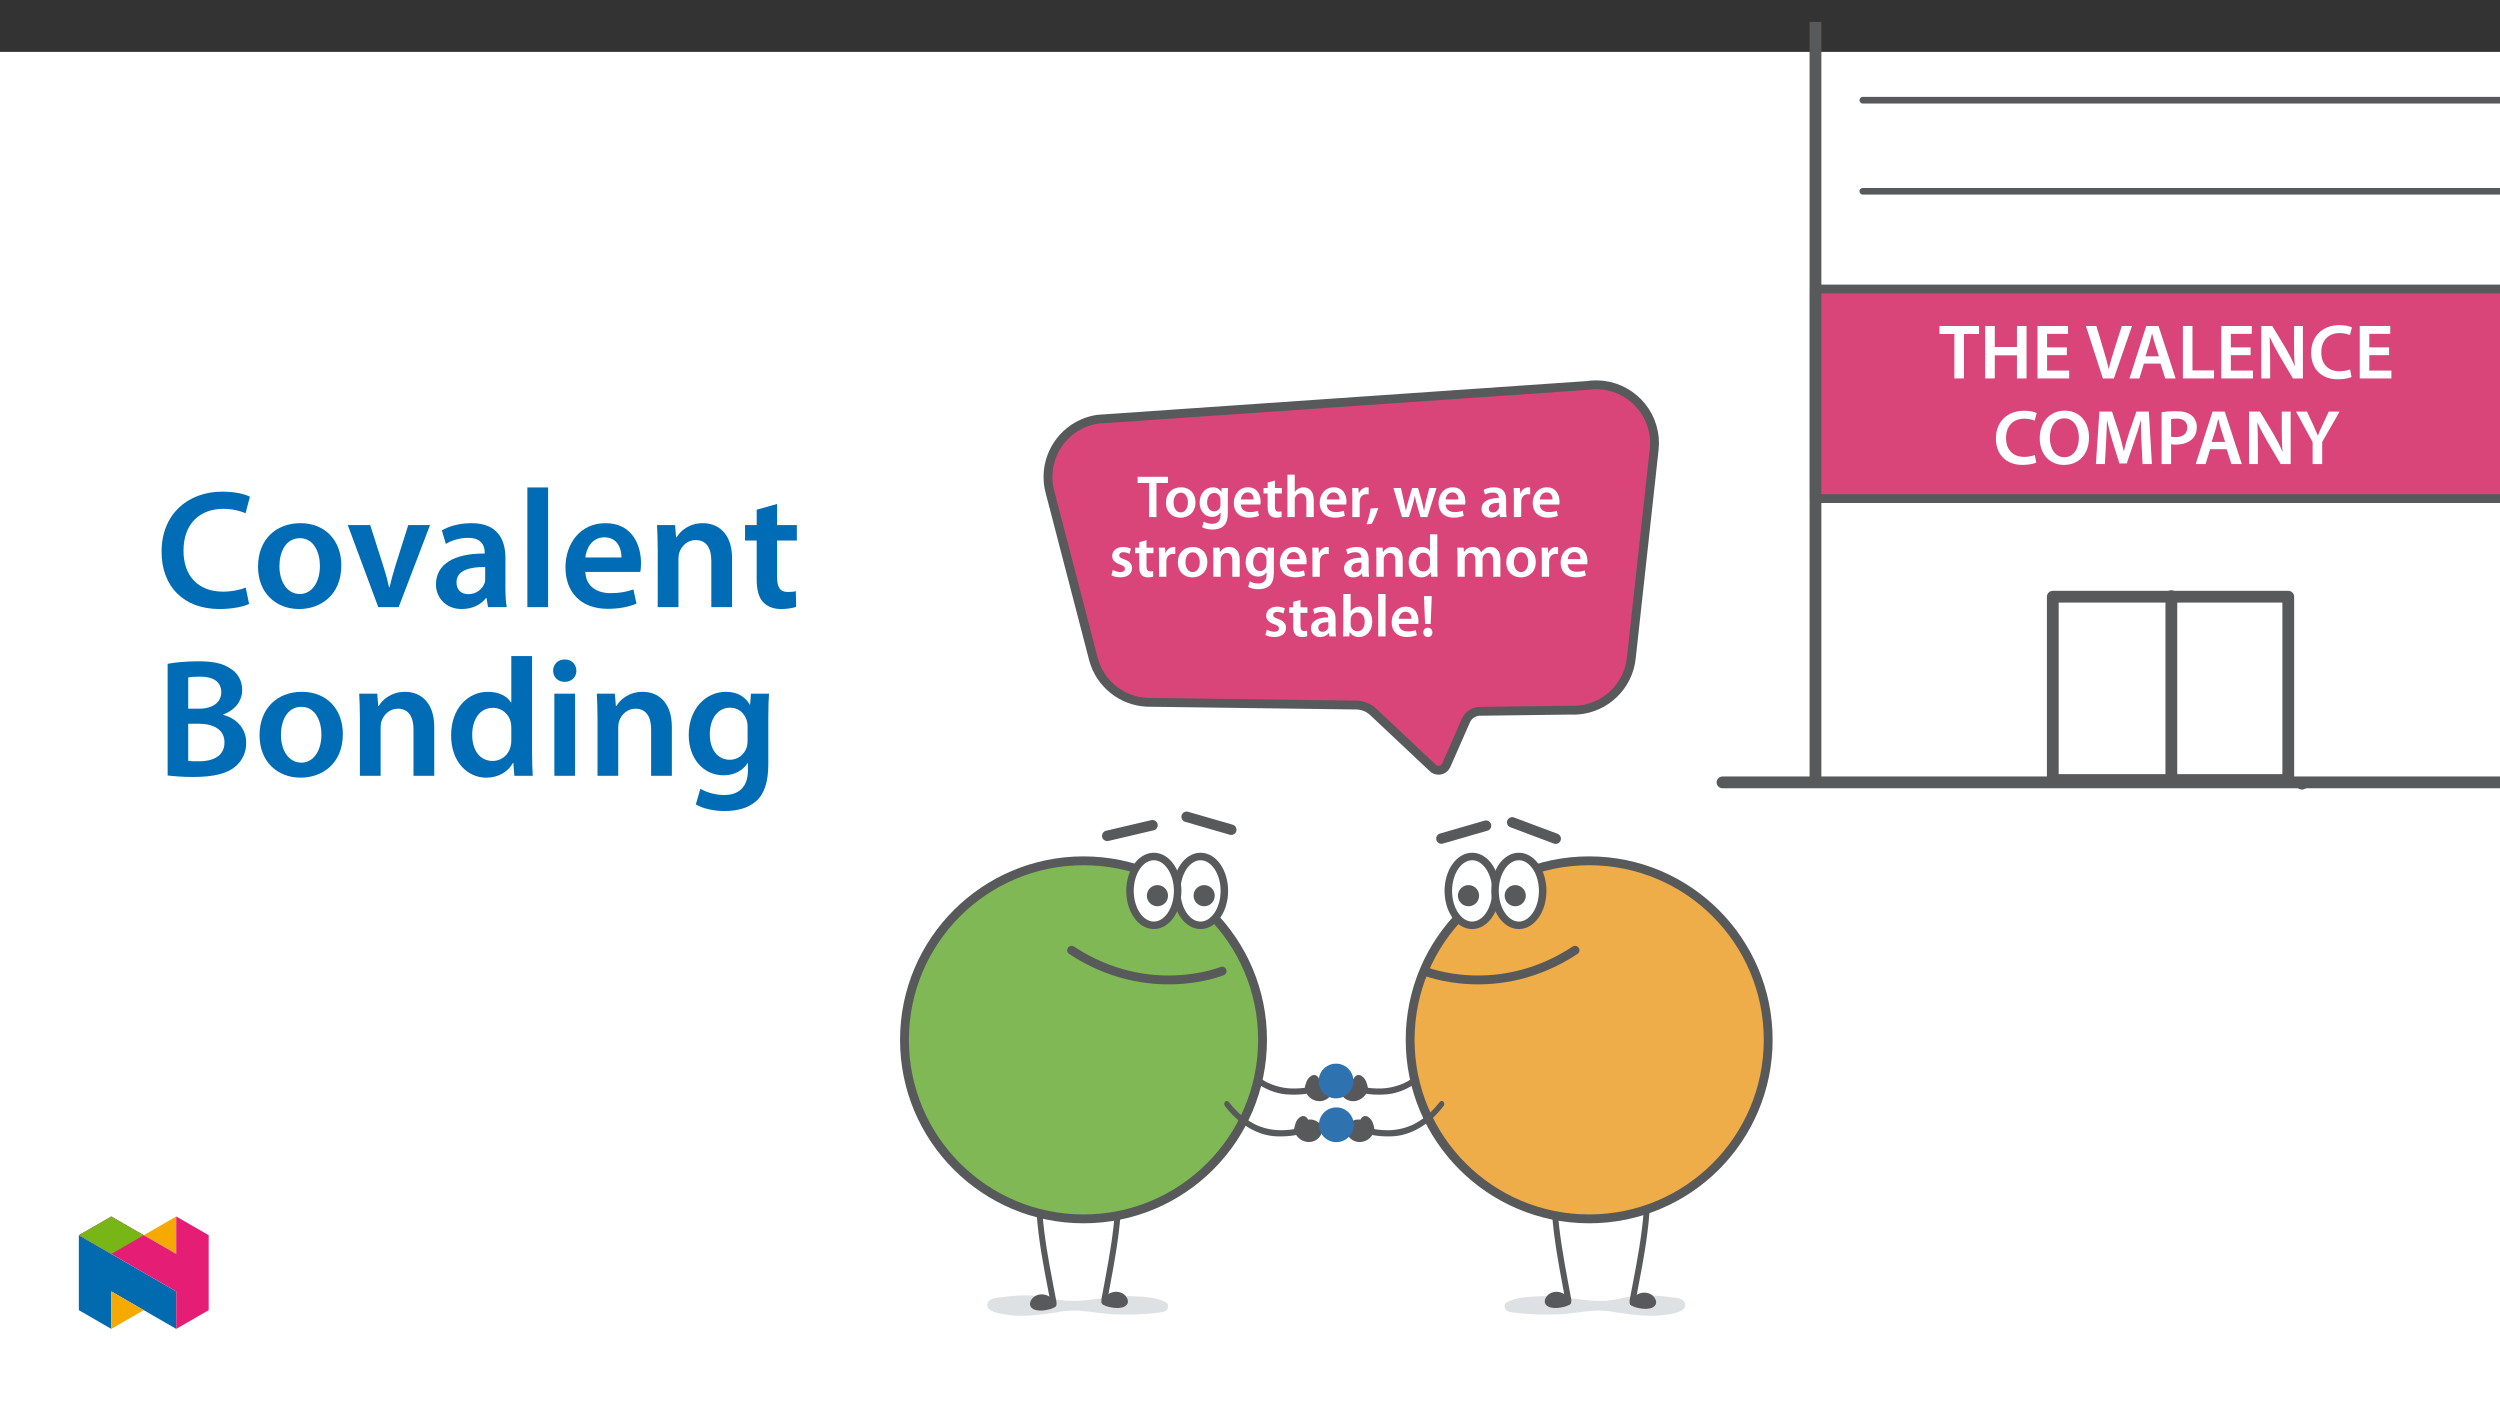
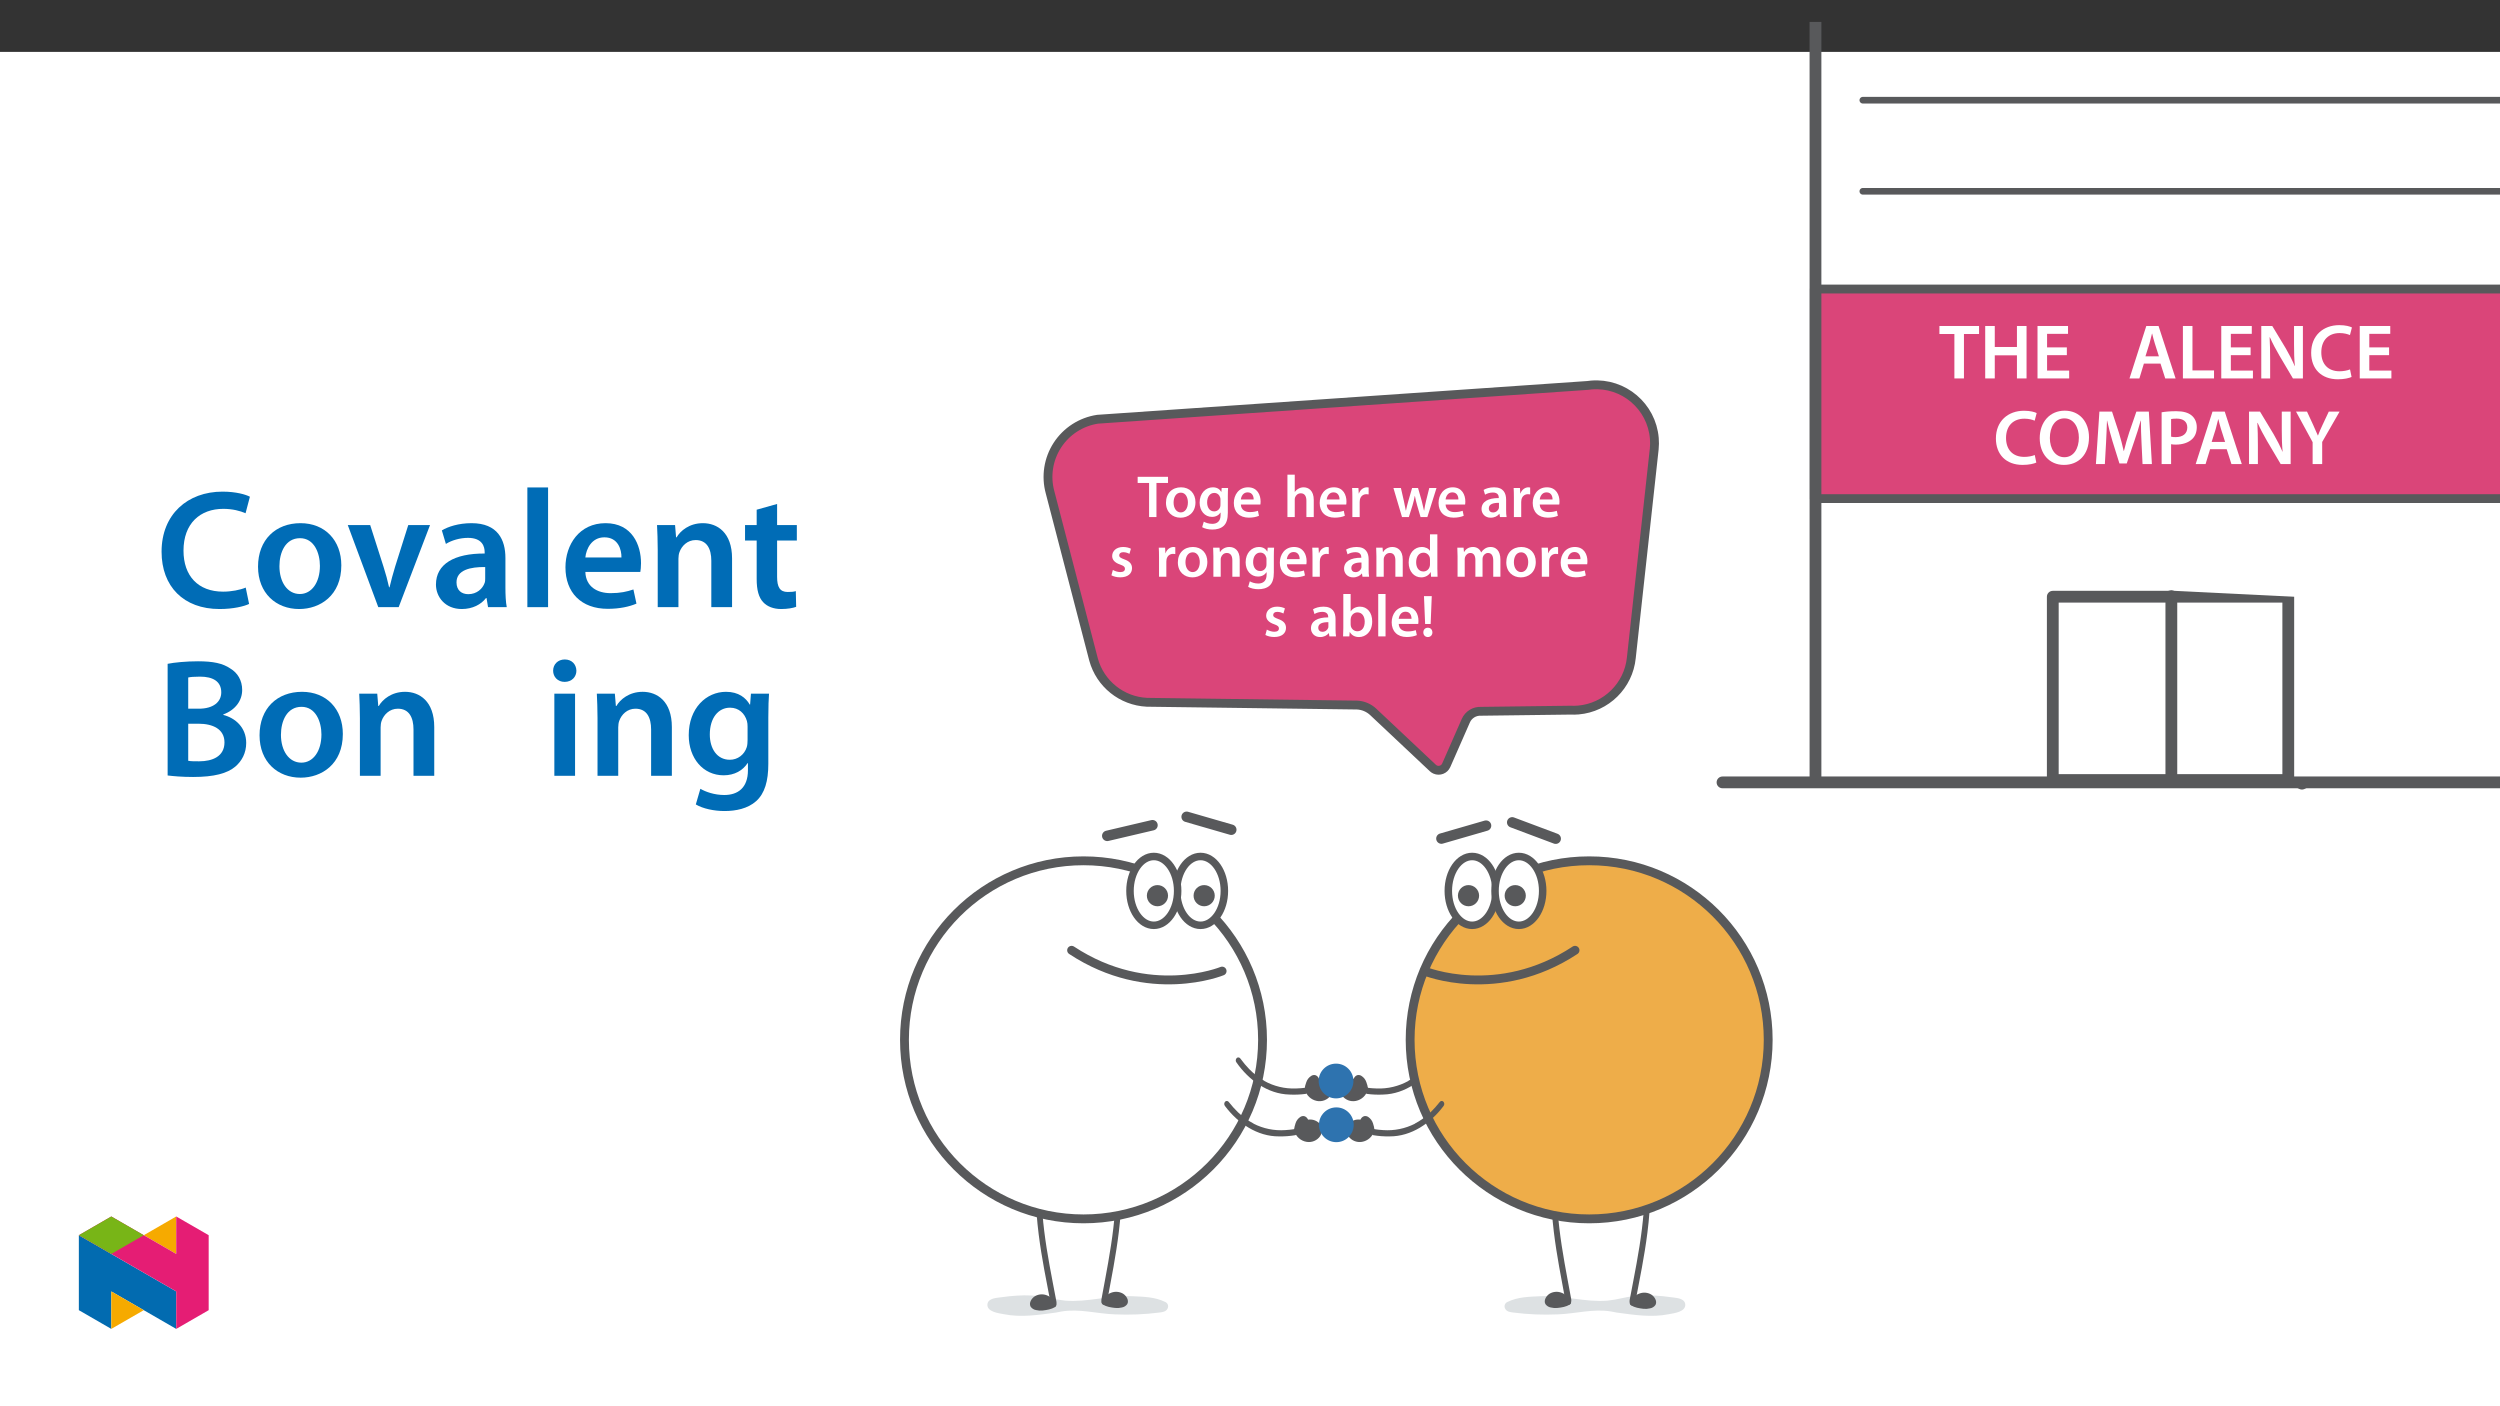
<svg xmlns="http://www.w3.org/2000/svg" xmlns:xlink="http://www.w3.org/1999/xlink" viewBox="0 0 960 540" version="1.1">
  <rect x="0" y="0" width="960" height="540" fill="#333333" stroke="none" />
  <defs>
    <g>
      <symbol overflow="visible" id="glyph0-0">
        <path style="stroke:none;" d="M 0 0 L 14.938 0 L 14.938 -20.922 L 0 -20.922 Z M 7.469 -11.812 L 2.391 -19.422 L 12.547 -19.422 Z M 8.375 -10.469 L 13.453 -18.078 L 13.453 -2.844 Z M 2.391 -1.5 L 7.469 -9.109 L 12.547 -1.5 Z M 1.5 -18.078 L 6.578 -10.469 L 1.5 -2.844 Z M 1.5 -18.078 " />
      </symbol>
      <symbol overflow="visible" id="glyph0-1">
        <path style="stroke:none;" d="M 5.984 0 L 9.656 0 L 9.656 -17.062 L 15.453 -17.062 L 15.453 -20.141 L 0.234 -20.141 L 0.234 -17.062 L 5.984 -17.062 Z M 5.984 0 " />
      </symbol>
      <symbol overflow="visible" id="glyph0-2">
        <path style="stroke:none;" d="M 2.125 -20.141 L 2.125 0 L 5.797 0 L 5.797 -8.875 L 14.312 -8.875 L 14.312 0 L 18 0 L 18 -20.141 L 14.312 -20.141 L 14.312 -12.078 L 5.797 -12.078 L 5.797 -20.141 Z M 2.125 -20.141 " />
      </symbol>
      <symbol overflow="visible" id="glyph0-3">
        <path style="stroke:none;" d="M 13.391 -11.922 L 5.797 -11.922 L 5.797 -17.125 L 13.844 -17.125 L 13.844 -20.141 L 2.125 -20.141 L 2.125 0 L 14.281 0 L 14.281 -3.016 L 5.797 -3.016 L 5.797 -8.938 L 13.391 -8.938 Z M 13.391 -11.922 " />
      </symbol>
      <symbol overflow="visible" id="glyph0-4">
-         <path style="stroke:none;" d="M 10.938 0 L 17.906 -20.141 L 13.984 -20.141 L 11.062 -10.938 C 10.281 -8.484 9.531 -6.031 9 -3.641 L 8.938 -3.641 C 8.422 -6.094 7.734 -8.422 6.969 -10.969 L 4.219 -20.141 L 0.203 -20.141 L 6.719 0 Z M 10.938 0 " />
-       </symbol>
+         </symbol>
      <symbol overflow="visible" id="glyph0-5">
        <path style="stroke:none;" d="M 12.531 -5.703 L 14.344 0 L 18.328 0 L 11.781 -20.141 L 7.078 -20.141 L 0.625 0 L 4.422 0 L 6.156 -5.703 Z M 6.75 -8.484 L 8.312 -13.453 C 8.641 -14.641 8.969 -16.047 9.266 -17.219 L 9.328 -17.219 C 9.625 -16.047 9.953 -14.672 10.344 -13.453 L 11.922 -8.484 Z M 6.75 -8.484 " />
      </symbol>
      <symbol overflow="visible" id="glyph0-6">
        <path style="stroke:none;" d="M 2.125 0 L 14.078 0 L 14.078 -3.078 L 5.797 -3.078 L 5.797 -20.141 L 2.125 -20.141 Z M 2.125 0 " />
      </symbol>
      <symbol overflow="visible" id="glyph0-7">
        <path style="stroke:none;" d="M 5.5 0 L 5.5 -7.203 C 5.5 -10.516 5.438 -13.188 5.297 -15.781 L 5.406 -15.812 C 6.391 -13.547 7.719 -11.094 9 -8.875 L 14.25 0 L 18.078 0 L 18.078 -20.141 L 14.672 -20.141 L 14.672 -13.125 C 14.672 -10.047 14.734 -7.438 15 -4.75 L 14.938 -4.75 C 14.016 -6.938 12.828 -9.266 11.516 -11.516 L 6.312 -20.141 L 2.094 -20.141 L 2.094 0 Z M 5.5 0 " />
      </symbol>
      <symbol overflow="visible" id="glyph0-8">
        <path style="stroke:none;" d="M 15.969 -3.469 C 14.969 -3.047 13.422 -2.75 11.953 -2.75 C 7.5 -2.75 4.938 -5.562 4.938 -10.016 C 4.938 -14.859 7.891 -17.422 11.984 -17.422 C 13.625 -17.422 14.969 -17.062 15.938 -16.656 L 16.703 -19.578 C 15.969 -19.969 14.25 -20.469 11.844 -20.469 C 5.672 -20.469 1.047 -16.469 1.047 -9.828 C 1.047 -3.672 4.938 0.328 11.328 0.328 C 13.781 0.328 15.688 -0.156 16.562 -0.562 Z M 15.969 -3.469 " />
      </symbol>
      <symbol overflow="visible" id="glyph0-9">
        <path style="stroke:none;" d="M 10.672 -20.5 C 4.984 -20.5 1.078 -16.141 1.078 -9.922 C 1.078 -4.031 4.656 0.328 10.375 0.328 C 15.906 0.328 20 -3.531 20 -10.281 C 20 -16.047 16.531 -20.5 10.672 -20.5 Z M 10.547 -17.547 C 14.234 -17.547 16.109 -13.953 16.109 -10.156 C 16.109 -5.953 14.109 -2.625 10.547 -2.625 C 7.031 -2.625 4.969 -5.891 4.969 -10.016 C 4.969 -14.172 6.906 -17.547 10.547 -17.547 Z M 10.547 -17.547 " />
      </symbol>
      <symbol overflow="visible" id="glyph0-10">
        <path style="stroke:none;" d="M 19.516 0 L 23.109 0 L 21.938 -20.141 L 17.156 -20.141 L 14.375 -12.078 C 13.594 -9.719 12.906 -7.234 12.375 -5.047 L 12.281 -5.047 C 11.781 -7.297 11.156 -9.688 10.438 -12.047 L 7.797 -20.141 L 2.953 -20.141 L 1.609 0 L 5.047 0 L 5.5 -8.094 C 5.656 -10.844 5.766 -14.047 5.859 -16.672 L 5.922 -16.672 C 6.453 -14.172 7.172 -11.422 7.953 -8.844 L 10.641 -0.234 L 13.453 -0.234 L 16.406 -8.969 C 17.312 -11.516 18.141 -14.234 18.797 -16.672 L 18.891 -16.672 C 18.859 -13.953 19.016 -10.828 19.125 -8.219 Z M 19.516 0 " />
      </symbol>
      <symbol overflow="visible" id="glyph0-11">
        <path style="stroke:none;" d="M 2.125 0 L 5.766 0 L 5.766 -7.625 C 6.281 -7.5 6.875 -7.469 7.562 -7.469 C 10.156 -7.469 12.438 -8.188 13.922 -9.656 C 15.031 -10.734 15.625 -12.281 15.625 -14.203 C 15.625 -16.078 14.859 -17.672 13.656 -18.656 C 12.375 -19.734 10.438 -20.297 7.734 -20.297 C 5.297 -20.297 3.469 -20.109 2.125 -19.875 Z M 5.766 -17.281 C 6.156 -17.359 6.875 -17.453 7.891 -17.453 C 10.438 -17.453 11.984 -16.297 11.984 -14.047 C 11.984 -11.719 10.312 -10.344 7.562 -10.344 C 6.812 -10.344 6.25 -10.375 5.766 -10.516 Z M 5.766 -17.281 " />
      </symbol>
      <symbol overflow="visible" id="glyph0-12">
        <path style="stroke:none;" d="M 10.375 0 L 10.375 -8.484 L 17.062 -20.141 L 12.906 -20.141 L 10.484 -14.969 C 9.797 -13.516 9.234 -12.25 8.766 -10.969 L 8.703 -10.969 C 8.125 -12.344 7.625 -13.484 6.938 -14.969 L 4.547 -20.141 L 0.328 -20.141 L 6.703 -8.406 L 6.703 0 Z M 10.375 0 " />
      </symbol>
      <symbol overflow="visible" id="glyph1-0">
        <path style="stroke:none;" d="M 0 0 L 11.453 0 L 11.453 -16.047 L 0 -16.047 Z M 5.734 -9.047 L 1.828 -14.906 L 9.625 -14.906 Z M 6.422 -8.016 L 10.312 -13.875 L 10.312 -2.172 Z M 1.828 -1.141 L 5.734 -6.984 L 9.625 -1.141 Z M 1.141 -13.875 L 5.047 -8.016 L 1.141 -2.172 Z M 1.141 -13.875 " />
      </symbol>
      <symbol overflow="visible" id="glyph1-1">
        <path style="stroke:none;" d="M 4.578 0 L 7.406 0 L 7.406 -13.094 L 11.844 -13.094 L 11.844 -15.453 L 0.188 -15.453 L 0.188 -13.094 L 4.578 -13.094 Z M 4.578 0 " />
      </symbol>
      <symbol overflow="visible" id="glyph1-2">
        <path style="stroke:none;" d="M 6.578 -11.422 C 3.203 -11.422 0.797 -9.172 0.797 -5.5 C 0.797 -1.906 3.25 0.25 6.391 0.25 C 9.234 0.25 12.125 -1.578 12.125 -5.688 C 12.125 -9.078 9.906 -11.422 6.578 -11.422 Z M 6.516 -9.375 C 8.438 -9.375 9.219 -7.359 9.219 -5.609 C 9.219 -3.344 8.094 -1.781 6.484 -1.781 C 4.797 -1.781 3.719 -3.422 3.719 -5.562 C 3.719 -7.422 4.516 -9.375 6.516 -9.375 Z M 6.516 -9.375 " />
      </symbol>
      <symbol overflow="visible" id="glyph1-3">
        <path style="stroke:none;" d="M 11.625 -7.953 C 11.625 -9.484 11.672 -10.406 11.719 -11.156 L 9.266 -11.156 L 9.141 -9.672 L 9.094 -9.672 C 8.578 -10.594 7.594 -11.422 5.875 -11.422 C 3.188 -11.422 0.797 -9.188 0.797 -5.531 C 0.797 -2.359 2.781 -0.062 5.547 -0.062 C 7.031 -0.062 8.156 -0.734 8.797 -1.719 L 8.844 -1.719 L 8.844 -0.75 C 8.844 1.656 7.469 2.609 5.641 2.609 C 4.281 2.609 3.094 2.172 2.391 1.766 L 1.766 3.891 C 2.734 4.469 4.234 4.797 5.656 4.797 C 7.203 4.797 8.828 4.469 9.969 3.438 C 11.141 2.391 11.625 0.703 11.625 -1.625 Z M 8.797 -4.875 C 8.797 -4.562 8.781 -4.172 8.688 -3.891 C 8.359 -2.859 7.453 -2.172 6.391 -2.172 C 4.625 -2.172 3.672 -3.719 3.672 -5.609 C 3.672 -7.891 4.844 -9.266 6.422 -9.266 C 7.609 -9.266 8.406 -8.484 8.703 -7.453 C 8.781 -7.219 8.797 -6.969 8.797 -6.688 Z M 8.797 -4.875 " />
      </symbol>
      <symbol overflow="visible" id="glyph1-4">
        <path style="stroke:none;" d="M 10.984 -4.797 C 11.031 -5.047 11.078 -5.453 11.078 -5.984 C 11.078 -8.438 9.875 -11.422 6.25 -11.422 C 2.688 -11.422 0.797 -8.5 0.797 -5.406 C 0.797 -2 2.938 0.234 6.562 0.234 C 8.156 0.234 9.484 -0.062 10.453 -0.484 L 10.047 -2.406 C 9.172 -2.109 8.25 -1.906 6.938 -1.906 C 5.141 -1.906 3.578 -2.781 3.5 -4.797 Z M 3.5 -6.766 C 3.625 -7.906 4.359 -9.484 6.094 -9.484 C 7.984 -9.484 8.438 -7.797 8.406 -6.766 Z M 3.5 -6.766 " />
      </symbol>
      <symbol overflow="visible" id="glyph1-5">
-         <path style="stroke:none;" d="M 1.969 -13.25 L 1.969 -11.156 L 0.391 -11.156 L 0.391 -9.047 L 1.969 -9.047 L 1.969 -3.812 C 1.969 -2.344 2.25 -1.312 2.859 -0.672 C 3.391 -0.094 4.234 0.25 5.297 0.25 C 6.172 0.25 6.922 0.109 7.328 -0.047 L 7.297 -2.172 C 6.969 -2.078 6.688 -2.062 6.188 -2.062 C 5.109 -2.062 4.75 -2.75 4.75 -4.125 L 4.75 -9.047 L 7.422 -9.047 L 7.422 -11.156 L 4.75 -11.156 L 4.75 -14.031 Z M 1.969 -13.25 " />
-       </symbol>
+         </symbol>
      <symbol overflow="visible" id="glyph1-6">
        <path style="stroke:none;" d="M 1.516 0 L 4.328 0 L 4.328 -6.688 C 4.328 -6.984 4.359 -7.297 4.453 -7.547 C 4.766 -8.391 5.547 -9.125 6.641 -9.125 C 8.203 -9.125 8.797 -7.891 8.797 -6.281 L 8.797 0 L 11.625 0 L 11.625 -6.578 C 11.625 -10.156 9.625 -11.422 7.719 -11.422 C 7.016 -11.422 6.344 -11.234 5.781 -10.906 C 5.203 -10.609 4.719 -10.172 4.375 -9.656 L 4.328 -9.656 L 4.328 -16.281 L 1.516 -16.281 Z M 1.516 0 " />
      </symbol>
      <symbol overflow="visible" id="glyph1-7">
        <path style="stroke:none;" d="M 1.516 0 L 4.328 0 L 4.328 -5.797 C 4.328 -6.094 4.359 -6.391 4.406 -6.641 C 4.656 -7.938 5.594 -8.781 6.922 -8.781 C 7.266 -8.781 7.516 -8.75 7.766 -8.703 L 7.766 -11.344 C 7.547 -11.391 7.375 -11.422 7.109 -11.422 C 5.891 -11.422 4.578 -10.609 4.031 -9.047 L 3.969 -9.047 L 3.844 -11.156 L 1.422 -11.156 C 1.484 -10.172 1.516 -9.078 1.516 -7.562 Z M 1.516 0 " />
      </symbol>
      <symbol overflow="visible" id="glyph1-8">
-         <path style="stroke:none;" d="M 2.109 2.594 C 3 1.125 4.016 -1.359 4.672 -3.5 L 1.719 -3.281 C 1.422 -1.375 0.797 1.031 0.188 2.781 Z M 2.109 2.594 " />
-       </symbol>
+         </symbol>
      <symbol overflow="visible" id="glyph1-9">
        <path style="stroke:none;" d="M 0.328 -11.156 L 3.625 0 L 6.25 0 L 7.672 -4.531 C 8 -5.641 8.281 -6.734 8.531 -8.109 L 8.578 -8.109 C 8.828 -6.766 9.078 -5.703 9.422 -4.531 L 10.75 0 L 13.359 0 L 16.875 -11.156 L 14.094 -11.156 L 12.859 -6.219 C 12.562 -4.906 12.281 -3.688 12.125 -2.469 L 12.078 -2.469 C 11.828 -3.688 11.531 -4.906 11.188 -6.219 L 9.781 -11.156 L 7.5 -11.156 L 6.031 -6.078 C 5.734 -4.922 5.359 -3.688 5.141 -2.469 L 5.094 -2.469 C 4.875 -3.688 4.625 -4.906 4.359 -6.094 L 3.203 -11.156 Z M 0.328 -11.156 " />
      </symbol>
      <symbol overflow="visible" id="glyph1-10">
        <path style="stroke:none;" d="M 10.172 -6.688 C 10.172 -9.141 9.141 -11.422 5.562 -11.422 C 3.812 -11.422 2.359 -10.938 1.531 -10.422 L 2.078 -8.594 C 2.844 -9.078 3.984 -9.422 5.094 -9.422 C 7.062 -9.422 7.359 -8.203 7.359 -7.469 L 7.359 -7.297 C 3.234 -7.312 0.734 -5.875 0.734 -3.078 C 0.734 -1.375 2 0.25 4.234 0.25 C 5.703 0.25 6.875 -0.359 7.547 -1.234 L 7.609 -1.234 L 7.812 0 L 10.359 0 C 10.219 -0.688 10.172 -1.672 10.172 -2.688 Z M 7.422 -3.922 C 7.422 -3.719 7.422 -3.5 7.359 -3.297 C 7.078 -2.5 6.281 -1.766 5.141 -1.766 C 4.234 -1.766 3.531 -2.266 3.531 -3.375 C 3.531 -5.062 5.438 -5.484 7.422 -5.453 Z M 7.422 -3.922 " />
      </symbol>
      <symbol overflow="visible" id="glyph1-11">
        <path style="stroke:none;" d="M 0.828 -0.547 C 1.656 -0.094 2.859 0.234 4.219 0.234 C 7.172 0.234 8.75 -1.234 8.75 -3.281 C 8.734 -4.922 7.812 -5.953 5.781 -6.672 C 4.359 -7.203 3.828 -7.516 3.828 -8.234 C 3.828 -8.922 4.375 -9.422 5.391 -9.422 C 6.375 -9.422 7.297 -9.047 7.75 -8.781 L 8.328 -10.75 C 7.656 -11.109 6.578 -11.422 5.344 -11.422 C 2.75 -11.422 1.125 -9.906 1.125 -7.938 C 1.125 -6.594 2.016 -5.406 4.188 -4.672 C 5.562 -4.172 6.031 -3.812 6.031 -3.047 C 6.031 -2.312 5.484 -1.781 4.234 -1.781 C 3.234 -1.781 2.016 -2.219 1.391 -2.609 Z M 0.828 -0.547 " />
      </symbol>
      <symbol overflow="visible" id="glyph1-12">
        <path style="stroke:none;" d="M 1.516 0 L 4.328 0 L 4.328 -6.578 C 4.328 -6.906 4.375 -7.25 4.469 -7.469 C 4.766 -8.328 5.547 -9.125 6.672 -9.125 C 8.203 -9.125 8.797 -7.906 8.797 -6.297 L 8.797 0 L 11.625 0 L 11.625 -6.625 C 11.625 -10.156 9.609 -11.422 7.656 -11.422 C 5.797 -11.422 4.578 -10.359 4.078 -9.484 L 4.016 -9.484 L 3.875 -11.156 L 1.422 -11.156 C 1.469 -10.203 1.516 -9.125 1.516 -7.844 Z M 1.516 0 " />
      </symbol>
      <symbol overflow="visible" id="glyph1-13">
        <path style="stroke:none;" d="M 8.984 -16.281 L 8.984 -9.969 L 8.938 -9.969 C 8.438 -10.797 7.328 -11.422 5.797 -11.422 C 3.125 -11.422 0.781 -9.188 0.797 -5.453 C 0.797 -2.016 2.906 0.25 5.594 0.25 C 7.203 0.25 8.547 -0.531 9.219 -1.766 L 9.266 -1.766 L 9.391 0 L 11.891 0 C 11.844 -0.75 11.812 -2 11.812 -3.141 L 11.812 -16.281 Z M 8.984 -4.844 C 8.984 -4.531 8.969 -4.266 8.891 -4.016 C 8.625 -2.797 7.609 -2.016 6.469 -2.016 C 4.672 -2.016 3.672 -3.5 3.672 -5.562 C 3.672 -7.641 4.672 -9.234 6.484 -9.234 C 7.766 -9.234 8.672 -8.344 8.922 -7.266 C 8.969 -7.031 8.984 -6.734 8.984 -6.516 Z M 8.984 -4.844 " />
      </symbol>
      <symbol overflow="visible" id="glyph1-14">
        <path style="stroke:none;" d="M 1.516 0 L 4.266 0 L 4.266 -6.594 C 4.266 -6.922 4.312 -7.25 4.406 -7.547 C 4.672 -8.297 5.391 -9.125 6.438 -9.125 C 7.75 -9.125 8.359 -8.016 8.359 -6.469 L 8.359 0 L 11.109 0 L 11.109 -6.688 C 11.109 -7.016 11.156 -7.375 11.25 -7.641 C 11.547 -8.438 12.266 -9.125 13.219 -9.125 C 14.578 -9.125 15.219 -8.016 15.219 -6.172 L 15.219 0 L 17.969 0 L 17.969 -6.578 C 17.969 -10.156 16.094 -11.422 14.25 -11.422 C 13.312 -11.422 12.609 -11.188 11.969 -10.75 C 11.453 -10.422 11 -9.969 10.609 -9.359 L 10.562 -9.359 C 10.078 -10.594 8.938 -11.422 7.469 -11.422 C 5.562 -11.422 4.562 -10.391 4.031 -9.516 L 3.969 -9.516 L 3.828 -11.156 L 1.422 -11.156 C 1.469 -10.203 1.516 -9.125 1.516 -7.844 Z M 1.516 0 " />
      </symbol>
      <symbol overflow="visible" id="glyph1-15">
        <path style="stroke:none;" d="M 1.516 -3.141 C 1.516 -2 1.469 -0.75 1.422 0 L 3.828 0 L 3.969 -1.672 L 4.016 -1.672 C 4.812 -0.297 6.094 0.25 7.547 0.25 C 10.062 0.25 12.609 -1.734 12.609 -5.75 C 12.625 -9.141 10.688 -11.422 7.953 -11.422 C 6.281 -11.422 5.062 -10.703 4.375 -9.625 L 4.328 -9.625 L 4.328 -16.281 L 1.516 -16.281 Z M 4.328 -6.422 C 4.328 -6.688 4.375 -6.938 4.422 -7.156 C 4.719 -8.391 5.781 -9.219 6.922 -9.219 C 8.797 -9.219 9.734 -7.609 9.734 -5.641 C 9.734 -3.375 8.672 -1.969 6.906 -1.969 C 5.688 -1.969 4.703 -2.797 4.406 -3.938 C 4.359 -4.156 4.328 -4.375 4.328 -4.609 Z M 4.328 -6.422 " />
      </symbol>
      <symbol overflow="visible" id="glyph1-16">
        <path style="stroke:none;" d="M 1.516 0 L 4.328 0 L 4.328 -16.281 L 1.516 -16.281 Z M 1.516 0 " />
      </symbol>
      <symbol overflow="visible" id="glyph1-17">
        <path style="stroke:none;" d="M 3.938 -4.766 L 4.359 -15.453 L 1.375 -15.453 L 1.812 -4.766 Z M 2.844 0.25 C 3.922 0.25 4.609 -0.531 4.609 -1.531 C 4.578 -2.594 3.922 -3.328 2.859 -3.328 C 1.828 -3.328 1.125 -2.594 1.125 -1.531 C 1.125 -0.531 1.828 0.25 2.844 0.25 Z M 2.844 0.25 " />
      </symbol>
      <symbol overflow="visible" id="glyph2-0">
        <path style="stroke:none;" d="M 0 0 L 32.375 0 L 32.375 -45.328 L 0 -45.328 Z M 16.188 -25.578 L 5.188 -42.094 L 27.188 -42.094 Z M 18.125 -22.656 L 29.141 -39.172 L 29.141 -6.156 Z M 5.188 -3.234 L 16.188 -19.75 L 27.188 -3.234 Z M 3.234 -39.172 L 14.25 -22.656 L 3.234 -6.156 Z M 3.234 -39.172 " />
      </symbol>
      <symbol overflow="visible" id="glyph2-1">
        <path style="stroke:none;" d="M 34.578 -7.516 C 32.438 -6.609 29.078 -5.953 25.906 -5.953 C 16.25 -5.953 10.688 -12.047 10.688 -21.688 C 10.688 -32.188 17.094 -37.75 25.969 -37.75 C 29.531 -37.75 32.438 -36.969 34.516 -36.062 L 36.188 -42.406 C 34.578 -43.25 30.891 -44.359 25.641 -44.359 C 12.297 -44.359 2.266 -35.672 2.266 -21.297 C 2.266 -7.969 10.688 0.719 24.547 0.719 C 29.844 0.719 34 -0.328 35.875 -1.234 Z M 34.578 -7.516 " />
      </symbol>
      <symbol overflow="visible" id="glyph2-2">
        <path style="stroke:none;" d="M 18.578 -32.25 C 9.062 -32.25 2.266 -25.906 2.266 -15.547 C 2.266 -5.375 9.188 0.719 18.062 0.719 C 26.094 0.719 34.25 -4.469 34.25 -16.062 C 34.25 -25.641 27.969 -32.25 18.578 -32.25 Z M 18.391 -26.484 C 23.828 -26.484 26.031 -20.781 26.031 -15.859 C 26.031 -9.453 22.859 -5.047 18.328 -5.047 C 13.531 -5.047 10.484 -9.641 10.484 -15.734 C 10.484 -20.984 12.75 -26.484 18.391 -26.484 Z M 18.391 -26.484 " />
      </symbol>
      <symbol overflow="visible" id="glyph2-3">
        <path style="stroke:none;" d="M 0.719 -31.531 L 12.438 0 L 20.266 0 L 32.312 -31.531 L 23.953 -31.531 L 18.906 -15.547 C 18.062 -12.688 17.359 -10.234 16.766 -7.641 L 16.578 -7.641 C 16 -10.234 15.344 -12.75 14.438 -15.547 L 9.328 -31.531 Z M 0.719 -31.531 " />
      </symbol>
      <symbol overflow="visible" id="glyph2-4">
        <path style="stroke:none;" d="M 28.75 -18.906 C 28.75 -25.828 25.828 -32.25 15.734 -32.25 C 10.75 -32.25 6.672 -30.891 4.344 -29.469 L 5.891 -24.281 C 8.031 -25.641 11.266 -26.609 14.375 -26.609 C 19.938 -26.609 20.781 -23.188 20.781 -21.109 L 20.781 -20.594 C 9.125 -20.656 2.078 -16.578 2.078 -8.672 C 2.078 -3.891 5.641 0.719 11.984 0.719 C 16.125 0.719 19.422 -1.031 21.297 -3.5 L 21.5 -3.5 L 22.078 0 L 29.266 0 C 28.875 -1.938 28.75 -4.734 28.75 -7.578 Z M 20.984 -11.078 C 20.984 -10.484 20.984 -9.906 20.781 -9.328 C 20 -7.062 17.734 -4.984 14.5 -4.984 C 11.984 -4.984 9.969 -6.406 9.969 -9.516 C 9.969 -14.312 15.344 -15.469 20.984 -15.406 Z M 20.984 -11.078 " />
      </symbol>
      <symbol overflow="visible" id="glyph2-5">
        <path style="stroke:none;" d="M 4.281 0 L 12.234 0 L 12.234 -45.969 L 4.281 -45.969 Z M 4.281 0 " />
      </symbol>
      <symbol overflow="visible" id="glyph2-6">
        <path style="stroke:none;" d="M 31.016 -13.531 C 31.141 -14.25 31.281 -15.406 31.281 -16.906 C 31.281 -23.828 27.906 -32.25 17.672 -32.25 C 7.578 -32.25 2.266 -24.016 2.266 -15.281 C 2.266 -5.641 8.281 0.641 18.516 0.641 C 23.047 0.641 26.812 -0.188 29.531 -1.359 L 28.359 -6.797 C 25.906 -5.953 23.312 -5.375 19.625 -5.375 C 14.5 -5.375 10.094 -7.828 9.906 -13.531 Z M 9.906 -19.094 C 10.234 -22.344 12.297 -26.812 17.219 -26.812 C 22.531 -26.812 23.828 -22.016 23.766 -19.094 Z M 9.906 -19.094 " />
      </symbol>
      <symbol overflow="visible" id="glyph2-7">
        <path style="stroke:none;" d="M 4.281 0 L 12.234 0 L 12.234 -18.578 C 12.234 -19.484 12.375 -20.469 12.625 -21.109 C 13.469 -23.5 15.672 -25.766 18.844 -25.766 C 23.188 -25.766 24.859 -22.344 24.859 -17.812 L 24.859 0 L 32.828 0 L 32.828 -18.719 C 32.828 -28.688 27.125 -32.25 21.625 -32.25 C 16.375 -32.25 12.953 -29.266 11.531 -26.812 L 11.328 -26.812 L 10.938 -31.531 L 4.016 -31.531 C 4.141 -28.812 4.281 -25.766 4.281 -22.141 Z M 4.281 0 " />
      </symbol>
      <symbol overflow="visible" id="glyph2-8">
        <path style="stroke:none;" d="M 5.562 -37.422 L 5.562 -31.531 L 1.094 -31.531 L 1.094 -25.578 L 5.562 -25.578 L 5.562 -10.75 C 5.562 -6.609 6.344 -3.688 8.094 -1.875 C 9.578 -0.266 11.984 0.719 14.953 0.719 C 17.422 0.719 19.547 0.328 20.719 -0.125 L 20.594 -6.156 C 19.688 -5.891 18.906 -5.828 17.484 -5.828 C 14.438 -5.828 13.406 -7.766 13.406 -11.656 L 13.406 -25.578 L 20.984 -25.578 L 20.984 -31.531 L 13.406 -31.531 L 13.406 -39.625 Z M 5.562 -37.422 " />
      </symbol>
      <symbol overflow="visible" id="glyph2-9">
        <path style="stroke:none;" d="M 4.594 -0.125 C 6.672 0.125 9.969 0.453 14.375 0.453 C 22.406 0.453 27.516 -0.906 30.625 -3.562 C 33.094 -5.703 34.766 -8.734 34.766 -12.625 C 34.766 -18.578 30.562 -22.203 25.969 -23.375 L 25.969 -23.562 C 30.688 -25.312 33.219 -28.938 33.219 -32.953 C 33.219 -36.719 31.406 -39.562 28.688 -41.188 C 25.766 -43.188 22.078 -43.969 16.25 -43.969 C 11.719 -43.969 7.125 -43.516 4.594 -43 Z M 12.5 -37.75 C 13.344 -37.938 14.703 -38.078 17.031 -38.078 C 22.078 -38.078 25.188 -36.188 25.188 -32.047 C 25.188 -28.359 22.141 -25.766 16.578 -25.766 L 12.5 -25.766 Z M 12.5 -20 L 16.453 -20 C 21.953 -20 26.422 -17.938 26.422 -12.828 C 26.422 -7.453 21.828 -5.562 16.703 -5.562 C 14.891 -5.562 13.531 -5.562 12.5 -5.766 Z M 12.5 -20 " />
      </symbol>
      <symbol overflow="visible" id="glyph2-10">
-         <path style="stroke:none;" d="M 25.375 -45.969 L 25.375 -28.172 L 25.25 -28.172 C 23.828 -30.5 20.719 -32.25 16.375 -32.25 C 8.812 -32.25 2.203 -25.969 2.266 -15.406 C 2.266 -5.703 8.219 0.719 15.797 0.719 C 20.328 0.719 24.156 -1.484 26.031 -4.984 L 26.156 -4.984 L 26.547 0 L 33.609 0 C 33.469 -2.141 33.344 -5.641 33.344 -8.875 L 33.344 -45.969 Z M 25.375 -13.656 C 25.375 -12.828 25.312 -12.047 25.125 -11.328 C 24.344 -7.906 21.5 -5.703 18.266 -5.703 C 13.203 -5.703 10.359 -9.906 10.359 -15.734 C 10.359 -21.562 13.203 -26.094 18.328 -26.094 C 21.953 -26.094 24.469 -23.562 25.188 -20.531 C 25.312 -19.875 25.375 -19.031 25.375 -18.391 Z M 25.375 -13.656 " />
-       </symbol>
+         </symbol>
      <symbol overflow="visible" id="glyph2-11">
        <path style="stroke:none;" d="M 12.234 0 L 12.234 -31.531 L 4.281 -31.531 L 4.281 0 Z M 8.281 -44.672 C 5.641 -44.672 3.812 -42.797 3.812 -40.344 C 3.812 -38.016 5.562 -36.062 8.219 -36.062 C 11 -36.062 12.75 -38.016 12.75 -40.344 C 12.688 -42.797 11 -44.672 8.281 -44.672 Z M 8.281 -44.672 " />
      </symbol>
      <symbol overflow="visible" id="glyph2-12">
        <path style="stroke:none;" d="M 32.828 -22.469 C 32.828 -26.812 32.953 -29.391 33.094 -31.531 L 26.156 -31.531 L 25.828 -27.328 L 25.703 -27.328 C 24.219 -29.922 21.438 -32.25 16.578 -32.25 C 9 -32.25 2.266 -25.969 2.266 -15.609 C 2.266 -6.672 7.828 -0.188 15.672 -0.188 C 19.875 -0.188 23.047 -2.078 24.859 -4.859 L 25 -4.859 L 25 -2.141 C 25 4.656 21.109 7.375 15.922 7.375 C 12.109 7.375 8.734 6.156 6.734 4.984 L 4.984 11 C 7.703 12.625 11.984 13.531 16 13.531 C 20.328 13.531 24.922 12.625 28.172 9.719 C 31.469 6.734 32.828 2 32.828 -4.594 Z M 24.859 -13.797 C 24.859 -12.891 24.797 -11.781 24.547 -11 C 23.641 -8.094 21.047 -6.156 18.062 -6.156 C 13.078 -6.156 10.359 -10.484 10.359 -15.859 C 10.359 -22.281 13.656 -26.156 18.125 -26.156 C 21.5 -26.156 23.766 -23.953 24.609 -21.047 C 24.797 -20.391 24.859 -19.688 24.859 -18.906 Z M 24.859 -13.797 " />
      </symbol>
    </g>
    <clipPath id="clip1">
      <path d="M 659 8.422 L 960 8.422 L 960 304 L 659 304 Z M 659 8.422 " />
    </clipPath>
    <clipPath id="clip2">
      <path d="M 328.766 282 L 533 282 L 533 517 L 328.766 517 Z M 328.766 282 " />
    </clipPath>
    <clipPath id="clip3">
      <path d="M 30.277 474 L 68 474 L 68 510.301 L 30.277 510.301 Z M 30.277 474 " />
    </clipPath>
    <clipPath id="clip4">
      <path d="M 42 495 L 56 495 L 56 510.301 L 42 510.301 Z M 42 495 " />
    </clipPath>
    <clipPath id="clip5">
      <path d="M 55 467.125 L 68 467.125 L 68 482 L 55 482 Z M 55 467.125 " />
    </clipPath>
    <clipPath id="clip6">
      <path d="M 30.277 467.125 L 80.133 467.125 L 80.133 510.301 L 30.277 510.301 Z M 30.277 467.125 " />
    </clipPath>
    <clipPath id="clip7">
      <path d="M 30.277 467.125 L 56 467.125 L 56 482 L 30.277 482 Z M 30.277 467.125 " />
    </clipPath>
  </defs>
  <g id="surface1">
    <path style=" stroke:none;fill-rule:nonzero;fill:rgb(100%,100%,100%);fill-opacity:1;" d="M 0 559.926 L 960 559.926 L 960 19.926 L 0 19.926 Z M 0 559.926 " />
    <path style=" stroke:none;fill-rule:nonzero;fill:rgb(85.5%,27.1%,47.499%);fill-opacity:1;" d="M 695.52 191.465 L 967.965 191.465 L 967.965 110.988 L 695.52 110.988 Z M 695.52 191.465 " />
    <path style="fill:none;stroke-width:4;stroke-linecap:round;stroke-linejoin:round;stroke:rgb(34.499%,34.9%,35.699%);stroke-opacity:1;stroke-miterlimit:4;" d="M 596.873 556.333 L 1035.977 556.333 L 1035.977 461.654 L 596.873 461.654 Z M 596.873 556.333 " transform="matrix(0.85,0,0,-0.85,189.365,583.871)" />
    <path style="fill:none;stroke-width:3;stroke-linecap:round;stroke-linejoin:round;stroke:rgb(34.499%,34.9%,35.699%);stroke-opacity:1;stroke-miterlimit:4;" d="M 0 -0 L 399.807 -0 " transform="matrix(0.85,0,0,-0.85,715.324,73.457)" />
    <path style="fill:none;stroke-width:3;stroke-linecap:round;stroke-linejoin:round;stroke:rgb(34.499%,34.9%,35.699%);stroke-opacity:1;stroke-miterlimit:4;" d="M 0 -0.001 L 399.807 -0.001 " transform="matrix(0.85,0,0,-0.85,715.324,38.476)" />
    <g clip-path="url(#clip1)" clip-rule="nonzero">
-       <path style=" stroke:none;fill-rule:nonzero;fill:rgb(34.499%,34.9%,35.699%);fill-opacity:1;" d="M 833.227 226.715 L 832.484 226.879 L 788.27 226.879 C 787.023 226.883 786.008 227.895 786.008 229.145 L 786.008 298.172 L 699.41 298.172 L 699.41 -223.09 L 1067.859 -223.09 L 1067.859 298.172 L 880.961 298.172 L 880.961 229.145 C 880.961 227.895 879.949 226.883 878.699 226.879 L 835.008 226.879 L 834.371 226.715 C 833.996 226.605 833.602 226.605 833.227 226.715 M 831.535 297.262 L 790.535 297.262 L 790.535 231.41 L 831.535 231.41 Z M 734.258 -254.172 L 1029.691 -254.172 L 1029.691 -227.621 L 734.258 -227.621 Z M 876.434 297.262 L 836.062 297.262 L 836.062 231.41 L 876.434 231.41 Z M 885.641 302.699 L 1105.469 302.699 C 1106.719 302.699 1107.73 301.684 1107.73 300.434 C 1107.73 299.184 1106.719 298.172 1105.469 298.172 L 1072.391 298.172 L 1072.391 -225.355 C 1072.387 -226.605 1071.375 -227.617 1070.125 -227.621 L 1034.223 -227.621 L 1034.223 -256.438 C 1034.223 -257.688 1033.207 -258.699 1031.957 -258.703 L 731.996 -258.703 C 730.746 -258.699 729.73 -257.688 729.73 -256.438 L 729.73 -227.621 L 697.145 -227.621 C 695.895 -227.617 694.883 -226.605 694.879 -225.355 L 694.879 298.172 L 661.445 298.172 C 660.195 298.172 659.18 299.184 659.18 300.434 C 659.18 301.684 660.195 302.699 661.445 302.699 L 882.262 302.699 L 883.145 303.035 C 883.66 303.242 884.234 303.242 884.75 303.035 Z M 885.641 302.699 " />
+       <path style=" stroke:none;fill-rule:nonzero;fill:rgb(34.499%,34.9%,35.699%);fill-opacity:1;" d="M 833.227 226.715 L 832.484 226.879 L 788.27 226.879 C 787.023 226.883 786.008 227.895 786.008 229.145 L 786.008 298.172 L 699.41 298.172 L 699.41 -223.09 L 1067.859 -223.09 L 1067.859 298.172 L 880.961 298.172 L 880.961 229.145 L 835.008 226.879 L 834.371 226.715 C 833.996 226.605 833.602 226.605 833.227 226.715 M 831.535 297.262 L 790.535 297.262 L 790.535 231.41 L 831.535 231.41 Z M 734.258 -254.172 L 1029.691 -254.172 L 1029.691 -227.621 L 734.258 -227.621 Z M 876.434 297.262 L 836.062 297.262 L 836.062 231.41 L 876.434 231.41 Z M 885.641 302.699 L 1105.469 302.699 C 1106.719 302.699 1107.73 301.684 1107.73 300.434 C 1107.73 299.184 1106.719 298.172 1105.469 298.172 L 1072.391 298.172 L 1072.391 -225.355 C 1072.387 -226.605 1071.375 -227.617 1070.125 -227.621 L 1034.223 -227.621 L 1034.223 -256.438 C 1034.223 -257.688 1033.207 -258.699 1031.957 -258.703 L 731.996 -258.703 C 730.746 -258.699 729.73 -257.688 729.73 -256.438 L 729.73 -227.621 L 697.145 -227.621 C 695.895 -227.617 694.883 -226.605 694.879 -225.355 L 694.879 298.172 L 661.445 298.172 C 660.195 298.172 659.18 299.184 659.18 300.434 C 659.18 301.684 660.195 302.699 661.445 302.699 L 882.262 302.699 L 883.145 303.035 C 883.66 303.242 884.234 303.242 884.75 303.035 Z M 885.641 302.699 " />
    </g>
    <path style=" stroke:none;fill-rule:nonzero;fill:rgb(85.5%,27.1%,47.499%);fill-opacity:1;" d="M 406.043 170.934 C 409.531 165.566 415.152 161.945 421.484 160.988 L 609.594 148.016 C 610.09 147.941 610.598 147.883 611.098 147.84 C 623.43 146.824 634.246 156 635.262 168.332 C 635.375 169.695 635.363 171.066 635.223 172.43 L 626.43 252.586 C 625.344 263.297 616.793 271.723 606.066 272.648 C 605.051 272.734 604.035 272.75 603.016 272.699 L 568.723 273.137 C 566.215 273.008 563.891 274.445 562.879 276.742 L 555.355 293.867 C 554.641 295.492 552.746 296.23 551.121 295.516 C 550.789 295.371 550.48 295.164 550.215 294.914 L 527.309 273.363 C 525.633 271.789 523.453 270.863 521.16 270.746 L 440.395 269.676 C 430.734 269.203 422.477 262.578 419.922 253.254 L 403.23 189.086 C 401.531 182.914 402.555 176.305 406.043 170.934 " />
    <path style="fill:none;stroke-width:4;stroke-linecap:butt;stroke-linejoin:miter;stroke:rgb(34.499%,34.9%,35.699%);stroke-opacity:1;stroke-miterlimit:10;" d="M 0.002 0.001 C 4.106 6.315 10.719 10.575 18.168 11.701 L 239.473 26.963 C 240.057 27.05 240.654 27.119 241.242 27.17 C 255.751 28.365 268.476 17.57 269.671 3.061 C 269.804 1.457 269.79 -0.156 269.625 -1.759 L 259.28 -96.061 C 258.003 -108.662 247.943 -118.575 235.323 -119.664 C 234.128 -119.765 232.934 -119.783 231.734 -119.724 L 191.39 -120.238 C 188.439 -120.087 185.705 -121.778 184.515 -124.48 L 175.663 -144.627 C 174.822 -146.539 172.594 -147.407 170.682 -146.566 C 170.291 -146.396 169.928 -146.153 169.616 -145.859 L 142.667 -120.505 C 140.696 -118.653 138.131 -117.564 135.434 -117.426 L 40.415 -116.167 C 29.05 -115.611 19.335 -107.816 16.33 -96.847 L -3.307 -21.355 C -5.306 -14.094 -4.102 -6.318 0.002 0.001 Z M 0.002 0.001 " transform="matrix(0.85,0,0,-0.85,406.042,170.934)" />
    <path style=" stroke:none;fill-rule:nonzero;fill:rgb(34.499%,34.499%,35.3%);fill-opacity:1;" d="M 476.305 406.48 C 477.363 407.938 478.523 409.32 479.777 410.617 L 479.73 410.559 C 481.457 412.34 483.43 413.867 485.586 415.09 L 485.484 415.078 C 489.199 417.141 493.41 418.141 497.656 417.973 C 498.199 417.957 498.738 417.934 499.277 417.891 C 499.562 417.871 499.852 417.844 500.137 417.816 C 500.27 417.801 500.406 417.785 500.539 417.77 C 500.676 417.758 500.5 417.777 500.484 417.777 C 500.586 417.766 500.688 417.754 500.789 417.738 C 501.426 417.594 502.066 417.973 502.246 418.602 C 502.402 419.238 502.02 419.887 501.383 420.059 C 499.309 420.336 497.211 420.418 495.117 420.309 C 486.754 420.09 479.48 414.668 474.824 408.016 C 474.371 407.48 474.438 406.676 474.977 406.223 C 474.992 406.211 475.008 406.195 475.023 406.184 C 475.461 405.926 476.023 406.055 476.305 406.48 Z M 476.305 406.48 " />
    <path style=" stroke:none;fill-rule:nonzero;fill:rgb(34.499%,34.499%,35.3%);fill-opacity:1;" d="M 502.133 418.148 C 502.188 418.453 502.277 418.75 502.406 419.035 C 502.531 419.309 502.684 419.57 502.867 419.809 C 504.039 421.543 506.254 422.238 508.211 421.496 C 509.91 420.996 510.914 419.254 510.5 417.531 C 509.742 414.988 506.398 414.809 504.281 416.102 C 503.922 416.297 503.59 416.527 503.281 416.797 C 502.996 417.047 502.742 417.328 502.52 417.637 C 502.406 417.789 502.277 417.957 502.133 418.148 " />
    <path style=" stroke:none;fill-rule:nonzero;fill:rgb(34.499%,34.499%,35.3%);fill-opacity:1;" d="M 503.172 417.879 C 503.211 418.109 503.277 418.336 503.359 418.555 C 503.285 418.371 503.438 418.707 503.438 418.703 C 503.488 418.805 503.543 418.902 503.605 418.996 C 503.621 419.023 503.84 419.301 503.676 419.109 C 503.734 419.176 503.793 419.242 503.852 419.301 C 503.969 419.43 504.09 419.551 504.219 419.668 C 504.285 419.727 504.348 419.781 504.414 419.836 C 504.445 419.863 504.68 420.039 504.465 419.883 C 504.605 419.984 504.746 420.082 504.898 420.172 C 505.02 420.246 505.145 420.316 505.273 420.383 C 505.352 420.418 505.43 420.457 505.508 420.492 C 505.27 420.383 505.613 420.523 505.66 420.539 C 505.824 420.594 505.992 420.637 506.164 420.672 C 506.219 420.684 506.277 420.691 506.336 420.699 C 506.086 420.66 506.375 420.699 506.414 420.703 C 506.59 420.715 506.77 420.715 506.949 420.703 C 506.988 420.699 507.277 420.652 507.039 420.695 C 507.176 420.672 507.309 420.645 507.441 420.613 C 507.613 420.57 507.777 420.512 507.941 420.457 C 508.027 420.43 508.109 420.402 508.195 420.371 C 507.938 420.469 508.203 420.359 508.246 420.34 C 508.398 420.258 508.543 420.168 508.684 420.066 C 508.457 420.227 508.68 420.062 508.723 420.027 C 508.785 419.969 508.844 419.91 508.902 419.852 C 508.961 419.789 509.016 419.727 509.07 419.66 C 509.254 419.457 508.965 419.848 509.105 419.613 C 509.191 419.469 509.273 419.324 509.355 419.18 C 509.484 418.941 509.297 419.383 509.379 419.129 C 509.398 419.062 509.422 418.996 509.441 418.93 C 509.461 418.863 509.48 418.797 509.496 418.73 C 509.508 418.676 509.52 418.621 509.527 418.566 C 509.512 418.703 509.508 418.711 509.523 418.594 C 509.531 418.426 509.531 418.266 509.527 418.098 C 509.52 417.832 509.586 418.305 509.516 418.047 C 509.5 417.98 509.488 417.91 509.469 417.844 C 509.449 417.773 509.426 417.711 509.406 417.645 C 509.328 417.383 509.52 417.844 509.391 417.609 C 509.336 417.508 509.23 417.195 509.113 417.148 L 509.199 417.258 C 509.168 417.219 509.137 417.18 509.102 417.145 C 509.051 417.09 509 417.035 508.945 416.984 C 508.91 416.953 508.871 416.922 508.836 416.887 C 508.652 416.719 509.035 417.012 508.824 416.879 C 508.699 416.801 508.574 416.723 508.441 416.656 C 508.379 416.621 508.203 416.492 508.426 416.637 C 508.336 416.594 508.238 416.559 508.141 416.539 C 508.02 416.5 507.895 416.473 507.77 416.445 C 507.695 416.43 507.617 416.418 507.543 416.406 C 507.82 416.449 507.559 416.41 507.508 416.406 C 507.188 416.383 506.867 416.387 506.551 416.418 C 506.828 416.395 506.559 416.422 506.508 416.43 C 506.398 416.445 506.293 416.465 506.188 416.492 C 506.004 416.531 505.82 416.582 505.641 416.641 C 505.59 416.66 505.539 416.676 505.488 416.695 C 505.438 416.715 505.387 416.734 505.336 416.754 C 505.48 416.695 505.492 416.691 505.383 416.738 C 505.211 416.82 505.047 416.902 504.883 416.996 C 504.668 417.117 504.457 417.25 504.25 417.391 C 504.227 417.406 504.082 417.52 504.215 417.414 C 504.098 417.508 503.988 417.605 503.879 417.707 C 503.52 418.078 503.191 418.48 502.895 418.902 C 502.477 419.324 501.797 419.328 501.375 418.91 C 500.969 418.488 500.969 417.82 501.367 417.391 C 501.402 417.344 501.441 417.301 501.473 417.254 C 501.59 417.105 501.395 417.359 501.5 417.223 C 501.582 417.117 501.66 417.008 501.738 416.902 C 501.926 416.648 502.129 416.414 502.352 416.195 C 502.773 415.801 503.242 415.457 503.746 415.172 C 504.445 414.758 505.211 414.477 506.012 414.34 C 507.688 413.969 509.438 414.469 510.664 415.672 C 511.898 417.109 512.008 419.199 510.922 420.754 C 509.695 422.383 507.641 423.164 505.645 422.754 C 503.414 422.309 501.641 420.621 501.09 418.414 C 500.941 417.84 501.289 417.254 501.863 417.109 C 502.438 416.957 503.023 417.305 503.172 417.879 Z M 503.172 417.879 " />
    <path style=" stroke:none;fill-rule:nonzero;fill:rgb(34.499%,34.499%,35.3%);fill-opacity:1;" d="M 504.023 414.988 C 504.16 414.879 504.301 414.777 504.43 414.656 C 504.469 414.621 504.504 414.586 504.535 414.551 L 504.477 414.621 C 504.477 414.68 504.406 415.004 504.461 415.02 C 504.453 414.988 504.445 414.953 504.438 414.922 C 504.418 414.863 504.426 414.875 504.457 414.953 C 504.492 415.031 504.496 415.043 504.469 414.988 C 504.453 414.957 504.438 414.926 504.418 414.895 C 504.34 414.73 504.445 414.965 504.465 414.949 L 504.418 414.895 C 504.348 414.832 504.352 414.832 504.426 414.891 C 504.488 414.934 504.5 414.941 504.453 414.91 C 504.426 414.895 504.395 414.875 504.363 414.863 C 504.363 414.91 504.613 414.938 504.648 414.938 C 504.461 414.93 504.836 414.938 504.707 414.938 C 504.637 414.934 504.809 414.871 504.711 414.938 C 504.645 414.984 504.566 415.02 504.496 415.059 C 504.41 415.105 504.398 415.121 504.484 415.055 C 504.359 415.156 504.242 415.27 504.133 415.391 C 504.074 415.453 504.047 415.484 504.113 415.398 C 504.066 415.465 504.016 415.531 503.977 415.605 C 503.895 415.73 503.82 415.859 503.754 415.996 C 503.727 416.055 503.699 416.113 503.672 416.176 C 503.746 416.008 503.656 416.211 503.645 416.246 C 503.594 416.387 503.555 416.527 503.512 416.672 C 503.305 417.316 503.148 417.977 503.047 418.645 L 500.973 418.082 C 501.133 417.176 501.645 416.367 502.398 415.836 C 502.73 415.598 503.074 415.355 503.426 415.145 C 503.57 415.059 503.719 414.973 503.871 414.895 C 504.16 414.758 504.477 414.684 504.797 414.672 C 505.387 414.68 505.863 415.164 505.863 415.754 C 505.844 416.34 505.367 416.812 504.777 416.82 C 504.516 416.84 504.945 416.766 504.941 416.758 C 504.883 416.785 504.82 416.816 504.766 416.852 C 504.629 416.93 504.496 417.008 504.363 417.09 C 504.09 417.254 503.82 417.445 503.562 417.637 C 503.652 417.57 503.586 417.621 503.539 417.664 C 503.492 417.715 503.441 417.766 503.395 417.816 C 503.34 417.871 503.301 417.918 503.371 417.828 C 503.336 417.879 503.301 417.93 503.266 417.984 C 503.234 418.039 503.203 418.094 503.172 418.148 C 503.047 418.379 503.18 418.062 503.145 418.207 C 503.113 418.352 503.066 418.492 503.047 418.645 C 502.891 419.215 502.301 419.555 501.73 419.398 C 501.168 419.23 500.836 418.652 500.973 418.082 C 501.094 417.199 501.32 416.332 501.641 415.5 C 501.98 414.523 502.637 413.695 503.512 413.145 C 503.957 412.848 504.504 412.738 505.031 412.844 C 505.512 412.98 505.926 413.289 506.199 413.707 C 506.512 414.125 506.641 414.652 506.551 415.168 C 506.379 415.715 506.027 416.184 505.551 416.504 C 505.129 416.91 504.457 416.914 504.031 416.508 C 503.617 416.09 503.613 415.414 504.023 414.988 " />
    <path style=" stroke:none;fill-rule:nonzero;fill:rgb(86.699%,88.199%,89%);fill-opacity:1;" d="M 379.18 500.762 C 378.801 503.809 383.641 504.281 385.5 504.656 C 392.105 505.996 398.816 504.914 405.41 504.039 C 406.156 503.883 406.902 503.734 407.652 503.609 C 414.535 502.461 421.273 504.488 428.141 504.719 C 433.863 504.977 439.598 504.738 445.277 504.004 C 446.18 503.879 447.75 503.746 448.324 502.531 C 448.82 501.656 448.512 500.543 447.633 500.047 C 447.578 500.016 447.52 499.984 447.461 499.961 C 443.402 497.957 438.992 497.957 434.754 497.746 C 426.125 497.316 417.605 500.152 409.004 499.445 C 407.086 499.234 405.184 498.906 403.305 498.461 C 402.672 498.324 402.039 498.195 401.406 498.078 C 397.793 497.445 394.109 497.262 390.449 497.527 C 388.586 497.645 386.723 497.824 384.871 498.098 C 383.344 498.32 381.289 498.352 379.992 499.34 C 379.539 499.684 379.246 500.199 379.18 500.762 " />
-     <path style=" stroke:none;fill-rule:nonzero;fill:rgb(50.2%,72.198%,33.699%);fill-opacity:1;" d="M 415.402 330.547 C 453.371 330.547 484.152 361.328 484.152 399.297 C 484.152 437.266 453.371 468.047 415.402 468.047 C 377.434 468.047 346.656 437.266 346.656 399.297 C 346.656 361.328 377.434 330.547 415.402 330.547 " />
    <path style=" stroke:none;fill-rule:nonzero;fill:rgb(34.499%,34.9%,35.699%);fill-opacity:1;" d="M 471.859 423.18 C 472.969 424.598 474.176 425.941 475.469 427.199 L 475.422 427.141 C 477.207 428.863 479.227 430.324 481.426 431.477 L 481.32 431.465 C 485.102 433.402 489.344 434.266 493.582 433.957 C 494.121 433.926 494.66 433.883 495.199 433.824 C 495.484 433.793 495.773 433.758 496.059 433.719 C 496.191 433.699 496.324 433.68 496.457 433.66 C 496.594 433.645 496.418 433.668 496.402 433.672 C 496.504 433.656 496.602 433.641 496.703 433.621 C 497.336 433.453 497.988 433.812 498.188 434.434 C 498.367 435.066 498.008 435.73 497.379 435.918 C 495.312 436.266 493.219 436.418 491.125 436.375 C 482.754 436.434 475.309 431.258 470.43 424.762 C 469.961 424.238 470.004 423.434 470.527 422.965 C 470.539 422.949 470.559 422.938 470.57 422.926 C 471 422.648 471.566 422.762 471.859 423.18 " />
    <path style=" stroke:none;fill-rule:nonzero;fill:rgb(34.499%,34.9%,35.699%);fill-opacity:1;" d="M 498.062 433.984 C 498.125 434.285 498.227 434.582 498.363 434.859 C 498.496 435.133 498.66 435.387 498.852 435.621 C 500.082 437.312 502.316 437.938 504.246 437.133 C 505.93 436.578 506.875 434.801 506.402 433.094 C 505.566 430.574 502.215 430.508 500.141 431.871 C 499.789 432.074 499.465 432.32 499.168 432.598 C 498.891 432.855 498.645 433.148 498.434 433.461 C 498.324 433.617 498.203 433.789 498.062 433.984 " />
    <path style=" stroke:none;fill-rule:nonzero;fill:rgb(34.499%,34.9%,35.699%);fill-opacity:1;" d="M 499.094 433.68 C 499.141 433.91 499.211 434.133 499.301 434.352 C 499.219 434.168 499.383 434.5 499.383 434.496 C 499.438 434.594 499.5 434.691 499.562 434.785 C 499.578 434.809 499.809 435.078 499.637 434.895 C 499.695 434.961 499.758 435.02 499.816 435.082 C 499.941 435.203 500.066 435.32 500.199 435.434 C 500.266 435.488 500.332 435.543 500.398 435.598 C 500.434 435.621 500.668 435.789 500.453 435.641 C 500.594 435.738 500.738 435.832 500.891 435.918 C 501.016 435.988 501.145 436.051 501.277 436.113 C 501.355 436.148 501.434 436.18 501.516 436.215 C 501.27 436.117 501.617 436.242 501.664 436.258 C 501.832 436.305 502 436.344 502.172 436.371 C 502.23 436.383 502.289 436.391 502.348 436.398 C 502.094 436.367 502.387 436.395 502.422 436.395 C 502.602 436.402 502.781 436.395 502.961 436.379 C 502.996 436.375 503.289 436.32 503.051 436.371 C 503.184 436.34 503.32 436.312 503.449 436.273 C 503.621 436.223 503.781 436.16 503.945 436.102 C 504.027 436.07 504.113 436.039 504.195 436.008 C 503.941 436.113 504.203 435.996 504.246 435.973 C 504.395 435.887 504.539 435.789 504.676 435.684 C 504.453 435.852 504.668 435.684 504.707 435.645 C 504.77 435.586 504.828 435.523 504.887 435.461 C 504.941 435.398 504.992 435.332 505.047 435.266 C 505.223 435.059 504.949 435.457 505.078 435.219 C 505.16 435.074 505.238 434.926 505.312 434.777 C 505.438 434.535 505.262 434.98 505.336 434.723 C 505.355 434.656 505.379 434.59 505.395 434.523 C 505.41 434.457 505.426 434.391 505.441 434.324 C 505.449 434.266 505.457 434.215 505.465 434.16 C 505.453 434.297 505.453 434.305 505.461 434.188 C 505.465 434.02 505.461 433.859 505.449 433.691 C 505.434 433.426 505.516 433.895 505.438 433.637 C 505.418 433.57 505.406 433.504 505.383 433.438 C 505.363 433.367 505.336 433.305 505.316 433.238 C 505.23 432.98 505.434 433.434 505.301 433.207 C 505.238 433.105 505.121 432.797 505.008 432.75 L 505.094 432.859 C 505.062 432.82 505.027 432.785 504.992 432.75 C 504.941 432.695 504.887 432.645 504.832 432.598 C 504.797 432.562 504.758 432.535 504.719 432.5 C 504.531 432.336 504.926 432.617 504.707 432.496 C 504.578 432.422 504.457 432.344 504.32 432.281 C 504.254 432.254 504.074 432.125 504.301 432.266 C 504.211 432.223 504.113 432.195 504.016 432.176 C 503.891 432.145 503.766 432.117 503.641 432.094 C 503.566 432.082 503.488 432.07 503.414 432.062 C 503.691 432.098 503.426 432.07 503.375 432.066 C 503.055 432.055 502.738 432.07 502.422 432.109 C 502.695 432.078 502.43 432.109 502.379 432.121 C 502.27 432.141 502.164 432.168 502.062 432.191 C 501.879 432.238 501.695 432.297 501.52 432.363 C 501.469 432.383 501.418 432.402 501.367 432.422 C 501.316 432.441 501.27 432.461 501.219 432.484 C 501.359 432.422 501.375 432.414 501.262 432.469 C 501.098 432.555 500.934 432.641 500.773 432.742 C 500.562 432.871 500.352 433.008 500.152 433.156 C 500.129 433.172 499.992 433.293 500.117 433.18 C 500.008 433.277 499.898 433.379 499.793 433.484 C 499.445 433.867 499.129 434.277 498.848 434.715 C 498.445 435.148 497.766 435.172 497.332 434.77 C 496.914 434.359 496.887 433.695 497.273 433.254 L 497.375 433.113 C 497.484 432.961 497.301 433.219 497.398 433.078 C 497.477 432.969 497.551 432.859 497.629 432.75 C 497.805 432.496 498.004 432.25 498.219 432.023 C 498.629 431.617 499.082 431.258 499.578 430.957 C 500.262 430.52 501.02 430.215 501.812 430.051 C 503.477 429.621 505.242 430.066 506.508 431.227 C 507.789 432.621 507.965 434.707 506.93 436.297 C 505.762 437.969 503.734 438.812 501.723 438.473 C 499.48 438.102 497.652 436.473 497.027 434.285 C 496.863 433.715 497.188 433.121 497.758 432.953 C 498.328 432.785 498.926 433.113 499.09 433.684 Z M 499.094 433.68 " />
    <path style=" stroke:none;fill-rule:nonzero;fill:rgb(34.499%,34.9%,35.699%);fill-opacity:1;" d="M 499.848 430.766 C 499.98 430.648 500.117 430.543 500.242 430.418 C 500.277 430.387 500.312 430.348 500.344 430.309 L 500.289 430.383 C 500.293 430.441 500.23 430.766 500.285 430.781 C 500.277 430.746 500.27 430.715 500.258 430.68 C 500.238 430.625 500.246 430.637 500.277 430.715 C 500.316 430.793 500.32 430.805 500.293 430.75 C 500.277 430.719 500.258 430.688 500.238 430.656 C 500.152 430.496 500.266 430.727 500.289 430.711 L 500.238 430.66 C 500.168 430.598 500.168 430.594 500.246 430.652 C 500.312 430.695 500.32 430.703 500.273 430.672 C 500.246 430.656 500.215 430.641 500.184 430.629 C 500.184 430.676 500.438 430.691 500.469 430.691 C 500.281 430.688 500.66 430.688 500.527 430.688 C 500.457 430.691 500.629 430.621 500.535 430.691 C 500.469 430.738 500.391 430.777 500.324 430.816 C 500.238 430.871 500.227 430.887 500.312 430.816 C 500.188 430.922 500.074 431.039 499.969 431.164 C 499.914 431.227 499.887 431.262 499.953 431.172 C 499.902 431.238 499.859 431.309 499.82 431.379 C 499.742 431.508 499.676 431.641 499.613 431.777 C 499.582 431.84 499.559 431.898 499.531 431.961 C 499.605 431.793 499.523 432 499.512 432.031 C 499.465 432.176 499.43 432.32 499.391 432.461 C 499.203 433.113 499.07 433.777 498.992 434.449 L 496.902 433.957 C 497.031 433.043 497.516 432.219 498.25 431.664 C 498.578 431.418 498.91 431.16 499.258 430.941 C 499.398 430.848 499.543 430.754 499.691 430.676 C 499.977 430.527 500.293 430.441 500.609 430.422 C 501.203 430.41 501.695 430.875 501.711 431.469 C 501.711 432.055 501.25 432.539 500.664 432.57 C 500.398 432.598 500.828 432.508 500.824 432.504 C 500.766 432.531 500.707 432.566 500.652 432.602 C 500.52 432.684 500.387 432.766 500.258 432.852 C 499.988 433.027 499.727 433.227 499.477 433.426 C 499.566 433.355 499.496 433.41 499.453 433.453 C 499.406 433.508 499.359 433.559 499.312 433.609 C 499.262 433.668 499.223 433.719 499.293 433.621 C 499.254 433.672 499.223 433.727 499.191 433.781 C 499.16 433.836 499.133 433.895 499.102 433.953 C 498.98 434.184 499.105 433.863 499.078 434.008 C 499.051 434.156 499.008 434.297 498.992 434.449 C 498.855 435.027 498.277 435.383 497.699 435.246 C 497.133 435.098 496.781 434.531 496.902 433.957 C 496.996 433.066 497.191 432.195 497.484 431.352 C 497.789 430.367 498.422 429.516 499.273 428.938 C 499.711 428.625 500.254 428.5 500.781 428.586 C 501.27 428.707 501.691 429 501.98 429.41 C 502.309 429.816 502.453 430.34 502.379 430.855 C 502.227 431.41 501.891 431.895 501.426 432.227 C 501.016 432.648 500.348 432.672 499.906 432.281 C 499.477 431.879 499.453 431.203 499.848 430.766 " />
    <path style=" stroke:none;fill-rule:nonzero;fill:rgb(34.499%,34.9%,35.699%);fill-opacity:1;" d="M 400.305 465.945 C 400.375 466.895 400.434 467.844 400.559 468.797 L 400.559 468.738 C 400.555 468.883 400.562 469.031 400.582 469.176 C 400.695 470.293 400.82 471.41 400.957 472.52 C 401.23 474.77 401.551 477.012 401.902 479.246 C 402.598 483.684 403.418 488.078 404.258 492.465 C 404.73 494.949 405.215 497.434 405.684 499.922 C 405.84 500.738 405.496 501.719 404.898 501.918 C 404.305 502.113 403.672 501.664 403.508 500.789 C 401.828 491.906 399.996 483.066 398.855 474 C 398.688 472.672 398.535 471.344 398.402 470.008 C 398.266 468.672 398.148 467.328 398.047 465.973 C 397.98 465.117 398.605 464.277 399.172 464.305 C 399.836 464.332 400.238 465.016 400.305 465.945 " />
    <path style=" stroke:none;fill-rule:nonzero;fill:rgb(34.499%,34.9%,35.699%);fill-opacity:1;" d="M 404.66 501.062 C 404.402 501.215 404.137 501.352 403.863 501.473 C 403.586 501.594 403.305 501.707 403.012 501.805 C 401.805 502.117 400.562 502.289 399.312 502.309 C 399.004 502.301 398.695 502.262 398.395 502.199 C 398.16 502.156 397.934 502.094 397.711 502.02 C 397.477 501.941 397.254 501.84 397.043 501.715 C 396.457 501.348 396.281 500.574 396.648 499.988 C 396.977 499.336 397.492 498.797 398.137 498.445 C 398.309 498.359 398.488 498.281 398.672 498.219 C 400.414 497.699 402.305 498.215 403.539 499.551 C 403.648 499.664 403.758 499.777 403.867 499.895 C 403.992 500.207 404.324 500.371 404.457 500.684 C 404.531 500.805 404.598 500.934 404.66 501.062 " />
    <path style=" stroke:none;fill-rule:nonzero;fill:rgb(34.499%,34.9%,35.699%);fill-opacity:1;" d="M 405.148 501.898 C 404.438 502.324 403.66 502.637 402.852 502.824 C 402.043 503.008 401.227 503.145 400.402 503.234 C 399.551 503.328 398.688 503.27 397.852 503.07 C 397.008 502.934 396.25 502.461 395.758 501.758 C 394.969 500.285 396.168 498.504 397.426 497.734 C 398.758 496.965 400.363 496.82 401.816 497.34 C 402.641 497.629 403.398 498.086 404.035 498.684 C 404.168 498.809 404.293 498.938 404.418 499.07 C 404.523 499.172 404.617 499.285 404.699 499.406 C 404.719 499.453 404.742 499.496 404.77 499.539 C 404.695 499.445 404.691 499.438 404.762 499.52 C 405.066 499.824 405.316 500.18 405.492 500.574 C 405.762 501.031 405.609 501.625 405.148 501.898 C 404.688 502.168 404.094 502.016 403.824 501.555 C 403.762 501.422 403.695 501.297 403.625 501.172 C 403.598 501.129 403.465 500.945 403.609 501.113 C 403.574 501.074 403.539 501.039 403.504 501 C 403.375 500.871 403.258 500.73 403.148 500.582 C 403.148 500.578 403.031 500.375 403.094 500.48 C 403.141 500.535 403.129 500.52 403.055 500.441 C 403.012 500.395 402.969 500.348 402.922 500.305 C 402.82 500.199 402.719 500.094 402.609 499.996 C 402.566 499.957 402.523 499.918 402.48 499.879 C 402.488 499.887 402.27 499.711 402.379 499.793 C 402.488 499.879 402.262 499.715 402.27 499.719 C 402.211 499.68 402.152 499.641 402.094 499.602 C 401.961 499.52 401.828 499.441 401.688 499.371 C 401.613 499.332 401.539 499.301 401.465 499.262 C 401.496 499.281 401.637 499.328 401.465 499.262 C 401.332 499.215 401.203 499.168 401.07 499.129 C 400.938 499.09 400.805 499.059 400.668 499.031 C 400.617 499.02 400.562 499.012 400.508 499 C 400.395 498.984 400.398 498.984 400.52 499 C 400.469 498.992 400.414 498.988 400.359 498.984 C 400.113 498.965 399.871 498.965 399.629 498.988 C 399.586 498.992 399.328 499.043 399.562 498.992 C 399.508 499.004 399.457 499.012 399.402 499.023 C 399.242 499.059 399.086 499.098 398.934 499.152 C 398.953 499.145 398.66 499.254 398.773 499.207 C 398.891 499.156 398.602 499.293 398.625 499.281 C 398.5 499.344 398.383 499.414 398.266 499.492 C 398.113 499.594 398.238 499.516 398.266 499.488 C 398.207 499.543 398.145 499.598 398.086 499.656 C 398.047 499.691 398.008 499.73 397.973 499.773 C 397.953 499.793 397.77 500.012 397.836 499.93 C 397.922 499.816 397.758 500.039 397.762 500.035 C 397.727 500.082 397.695 500.129 397.664 500.176 C 397.617 500.25 397.574 500.324 397.527 500.398 C 397.422 500.559 397.508 500.422 397.527 500.375 C 397.504 500.438 397.402 500.648 397.434 500.723 L 397.449 500.605 C 397.445 500.652 397.441 500.695 397.441 500.742 L 397.445 500.812 C 397.453 500.922 397.449 500.902 397.438 500.758 C 397.445 500.75 397.453 500.883 397.473 500.887 L 397.426 500.781 C 397.445 500.82 397.469 500.859 397.492 500.895 C 397.406 500.73 397.445 500.801 397.477 500.855 L 397.395 500.797 C 397.438 500.828 397.48 500.855 397.527 500.879 C 397.578 500.91 397.629 500.941 397.684 500.965 C 397.695 500.973 397.969 501.094 397.789 501.023 C 397.941 501.082 398.102 501.137 398.262 501.176 C 398.422 501.223 398.586 501.258 398.746 501.289 C 398.746 501.289 399.07 501.332 398.895 501.312 C 398.961 501.32 399.031 501.328 399.102 501.332 C 399.465 501.355 399.832 501.352 400.199 501.32 C 400.383 501.309 400.562 501.285 400.746 501.262 C 400.934 501.238 400.52 501.301 400.836 501.25 C 400.934 501.234 401.031 501.219 401.129 501.203 C 401.504 501.137 401.875 501.062 402.246 500.98 C 402.582 500.914 402.91 500.816 403.23 500.699 C 403.535 500.582 403.152 500.734 403.324 500.66 C 403.434 500.613 403.539 500.562 403.645 500.512 C 403.824 500.422 403.996 500.328 404.168 500.23 C 404.625 499.957 405.219 500.105 405.496 500.562 C 405.77 501.02 405.621 501.617 405.16 501.891 C 405.156 501.891 405.152 501.895 405.148 501.898 Z M 405.148 501.898 " />
    <path style=" stroke:none;fill-rule:nonzero;fill:rgb(34.499%,34.9%,35.699%);fill-opacity:1;" d="M 423.973 500.105 C 424.234 500.254 424.5 500.391 424.773 500.512 C 425.047 500.633 425.332 500.742 425.625 500.836 C 426.836 501.145 428.078 501.309 429.328 501.324 C 429.637 501.312 429.941 501.273 430.246 501.211 C 430.477 501.164 430.707 501.102 430.93 501.023 C 431.16 500.945 431.383 500.844 431.594 500.715 C 432.176 500.344 432.352 499.574 431.98 498.988 C 431.648 498.336 431.125 497.801 430.484 497.453 C 430.312 497.367 430.129 497.289 429.945 497.23 C 428.199 496.719 426.316 497.246 425.086 498.586 C 424.977 498.699 424.867 498.812 424.762 498.934 C 424.633 499.246 424.305 499.41 424.176 499.723 C 424.102 499.848 424.035 499.973 423.973 500.105 " />
    <path style=" stroke:none;fill-rule:nonzero;fill:rgb(34.499%,34.9%,35.699%);fill-opacity:1;" d="M 423.488 500.941 C 424.203 501.363 424.98 501.672 425.789 501.859 C 426.598 502.039 427.418 502.172 428.242 502.254 C 429.094 502.344 429.957 502.281 430.789 502.074 C 431.637 501.938 432.391 501.457 432.879 500.754 C 433.66 499.273 432.453 497.504 431.191 496.738 C 429.852 495.977 428.246 495.844 426.797 496.367 C 425.973 496.656 425.219 497.117 424.586 497.723 C 424.453 497.844 424.328 497.977 424.203 498.109 C 424.102 498.215 424.008 498.328 423.926 498.449 C 423.906 498.492 423.883 498.539 423.855 498.582 C 423.93 498.488 423.934 498.48 423.863 498.562 C 423.559 498.867 423.312 499.227 423.141 499.621 C 422.875 500.082 423.035 500.672 423.5 500.938 C 423.957 501.203 424.543 501.047 424.812 500.59 C 424.871 500.461 424.941 500.336 425.012 500.207 C 425.035 500.164 425.168 499.98 425.023 500.148 C 425.059 500.109 425.094 500.074 425.129 500.039 C 425.258 499.906 425.375 499.766 425.48 499.613 C 425.484 499.613 425.598 499.406 425.539 499.516 C 425.488 499.566 425.5 499.551 425.574 499.473 C 425.617 499.426 425.664 499.379 425.707 499.336 C 425.809 499.23 425.91 499.125 426.02 499.023 C 426.062 498.984 426.105 498.949 426.148 498.91 C 426.141 498.918 426.359 498.738 426.25 498.824 C 426.141 498.91 426.363 498.742 426.355 498.75 C 426.414 498.707 426.473 498.668 426.531 498.629 C 426.664 498.547 426.797 498.469 426.934 498.398 C 427.008 498.359 427.086 498.324 427.16 498.289 C 427.125 498.305 426.988 498.355 427.16 498.289 C 427.289 498.238 427.422 498.191 427.555 498.152 C 427.688 498.113 427.816 498.078 427.953 498.051 C 428.004 498.039 428.059 498.031 428.113 498.02 C 428.227 498.004 428.223 498.004 428.102 498.02 C 428.156 498.016 428.207 498.008 428.262 498.004 C 428.508 497.984 428.75 497.984 428.996 498.004 C 429.035 498.008 429.297 498.055 429.059 498.008 C 429.113 498.02 429.168 498.027 429.219 498.039 C 429.379 498.07 429.535 498.113 429.691 498.164 C 429.668 498.156 429.965 498.266 429.848 498.219 C 429.734 498.172 430.023 498.305 430 498.289 C 430.125 498.352 430.242 498.422 430.359 498.5 C 430.512 498.602 430.387 498.523 430.359 498.5 C 430.418 498.551 430.48 498.605 430.539 498.66 C 430.578 498.699 430.617 498.738 430.652 498.777 C 430.676 498.801 430.859 499.02 430.793 498.934 C 430.703 498.824 430.871 499.043 430.867 499.039 C 430.898 499.086 430.93 499.133 430.961 499.184 C 431.012 499.254 431.051 499.332 431.102 499.402 C 431.211 499.562 431.121 499.426 431.102 499.379 C 431.125 499.441 431.227 499.652 431.199 499.723 L 431.184 499.609 C 431.188 499.652 431.188 499.699 431.188 499.746 L 431.188 499.816 C 431.18 499.926 431.18 499.906 431.195 499.762 C 431.184 499.754 431.176 499.887 431.16 499.891 L 431.207 499.781 C 431.188 499.824 431.164 499.863 431.137 499.898 C 431.223 499.734 431.188 499.805 431.152 499.859 L 431.238 499.801 C 431.195 499.832 431.148 499.859 431.105 499.883 C 431.051 499.914 431 499.941 430.949 499.973 C 430.938 499.977 430.664 500.102 430.844 500.027 C 430.688 500.09 430.531 500.145 430.371 500.184 C 430.211 500.23 430.051 500.266 429.887 500.297 C 429.887 500.297 429.562 500.348 429.742 500.324 C 429.672 500.332 429.602 500.34 429.535 500.344 C 429.168 500.367 428.801 500.367 428.434 500.34 C 428.254 500.324 428.07 500.309 427.887 500.285 C 427.699 500.262 428.113 500.32 427.797 500.27 C 427.699 500.254 427.602 500.242 427.504 500.227 C 427.133 500.164 426.758 500.086 426.387 500.012 C 426.051 499.941 425.723 499.852 425.402 499.73 C 425.098 499.617 425.477 499.77 425.305 499.695 C 425.199 499.648 425.09 499.598 424.984 499.547 C 424.809 499.461 424.633 499.367 424.461 499.27 C 424 498.996 423.406 499.148 423.137 499.605 C 422.863 500.066 423.012 500.656 423.473 500.93 C 423.477 500.934 423.484 500.938 423.488 500.941 Z M 423.488 500.941 " />
    <g clip-path="url(#clip2)" clip-rule="nonzero">
      <path style="fill:none;stroke-width:4;stroke-linecap:butt;stroke-linejoin:miter;stroke:rgb(34.499%,34.9%,35.699%);stroke-opacity:1;stroke-miterlimit:10;" d="M 0.001 0.002 C 44.67 0.002 80.883 -36.211 80.883 -80.88 C 80.883 -125.549 44.67 -161.763 0.001 -161.763 C -44.669 -161.763 -80.882 -125.549 -80.882 -80.88 C -80.882 -36.211 -44.669 0.002 0.001 0.002 Z M 0.001 0.002 " transform="matrix(0.85,0,0,-0.85,416.066,330.549)" />
    </g>
    <path style="fill:none;stroke-width:4.727;stroke-linecap:round;stroke-linejoin:round;stroke:rgb(34.499%,34.9%,35.699%);stroke-opacity:1;stroke-miterlimit:4;" d="M -0.001 0.002 L -20.428 -4.8 " transform="matrix(0.85,0,0,-0.85,442.552,316.885)" />
    <path style="fill:none;stroke-width:4.727;stroke-linecap:round;stroke-linejoin:round;stroke:rgb(34.499%,34.9%,35.699%);stroke-opacity:1;stroke-miterlimit:4;" d="M 0 -0.002 L 20.157 -5.838 " transform="matrix(0.85,0,0,-0.85,455.672,313.651)" />
    <path style=" stroke:none;fill-rule:nonzero;fill:rgb(100%,100%,100%);fill-opacity:1;" d="M 461.008 328.891 C 466.059 328.891 470.156 334.809 470.156 342.105 C 470.156 349.406 466.059 355.32 461.008 355.32 C 455.953 355.32 451.855 349.406 451.855 342.105 C 451.855 334.809 455.953 328.891 461.008 328.891 " />
    <path style="fill:none;stroke-width:3.39;stroke-linecap:round;stroke-linejoin:round;stroke:rgb(34.499%,34.9%,35.699%);stroke-opacity:1;stroke-miterlimit:4;" d="M 0.002 -0.002 C 5.944 -0.002 10.765 -6.964 10.765 -15.548 C 10.765 -24.138 5.944 -31.095 0.002 -31.095 C -5.945 -31.095 -10.766 -24.138 -10.766 -15.548 C -10.766 -6.964 -5.945 -0.002 0.002 -0.002 Z M 0.002 -0.002 " transform="matrix(0.85,0,0,-0.85,461.006,328.889)" />
    <path style=" stroke:none;fill-rule:nonzero;fill:rgb(34.499%,34.9%,35.699%);fill-opacity:1;" d="M 462.398 339.875 C 464.645 339.875 466.465 341.695 466.465 343.941 C 466.465 346.188 464.645 348.008 462.398 348.008 C 460.152 348.008 458.332 346.188 458.332 343.941 C 458.332 341.695 460.152 339.875 462.398 339.875 " />
    <path style=" stroke:none;fill-rule:nonzero;fill:rgb(100%,100%,100%);fill-opacity:1;" d="M 443.066 328.891 C 448.121 328.891 452.219 334.809 452.219 342.105 C 452.219 349.406 448.121 355.32 443.066 355.32 C 438.016 355.32 433.918 349.406 433.918 342.105 C 433.918 334.809 438.016 328.891 443.066 328.891 " />
    <path style="fill:none;stroke-width:3.39;stroke-linecap:round;stroke-linejoin:round;stroke:rgb(34.499%,34.9%,35.699%);stroke-opacity:1;stroke-miterlimit:4;" d="M -0.001 -0.002 C 5.945 -0.002 10.766 -6.964 10.766 -15.548 C 10.766 -24.138 5.945 -31.095 -0.001 -31.095 C -5.943 -31.095 -10.764 -24.138 -10.764 -15.548 C -10.764 -6.964 -5.943 -0.002 -0.001 -0.002 Z M -0.001 -0.002 " transform="matrix(0.85,0,0,-0.85,443.068,328.889)" />
    <path style=" stroke:none;fill-rule:nonzero;fill:rgb(34.499%,34.9%,35.699%);fill-opacity:1;" d="M 444.461 339.875 C 446.707 339.875 448.527 341.695 448.527 343.941 C 448.527 346.188 446.707 348.008 444.461 348.008 C 442.215 348.008 440.395 346.188 440.395 343.941 C 440.395 341.695 442.215 339.875 444.461 339.875 " />
    <path style="fill:none;stroke-width:4;stroke-linecap:round;stroke-linejoin:round;stroke:rgb(34.499%,34.9%,35.699%);stroke-opacity:1;stroke-miterlimit:4;" d="M -0.001 0.002 C -0.001 0.002 -33.066 -13.62 -68.002 9.399 " transform="matrix(0.85,0,0,-0.85,469.294,372.896)" />
    <path style=" stroke:none;fill-rule:nonzero;fill:rgb(34.499%,34.9%,35.699%);fill-opacity:1;" d="M 427.984 467.062 C 427.973 467.203 427.961 467.344 427.949 467.484 C 427.941 467.586 427.934 467.688 427.922 467.789 C 427.922 467.805 427.887 468.152 427.883 468.199 C 427.777 469.316 427.66 470.43 427.527 471.543 C 427.266 473.797 426.957 476.039 426.617 478.27 C 425.945 482.715 425.148 487.113 424.332 491.504 C 423.871 493.992 423.402 496.477 422.945 498.969 C 422.793 499.785 423.141 500.766 423.738 500.961 C 424.332 501.152 424.965 500.699 425.125 499.824 C 426.758 490.934 428.543 482.082 429.637 473.012 C 429.797 471.684 429.941 470.352 430.07 469.016 C 430.141 468.305 430.191 467.59 430.25 466.875 C 429.508 466.953 428.703 467.039 427.984 467.062 " />
    <path style=" stroke:none;fill-rule:nonzero;fill:rgb(34.499%,34.499%,35.3%);fill-opacity:1;" d="M 550.004 406.48 C 548.941 407.938 547.781 409.32 546.531 410.617 L 546.574 410.559 C 544.852 412.34 542.879 413.867 540.719 415.09 L 540.824 415.078 C 537.109 417.141 532.898 418.141 528.648 417.973 C 528.109 417.957 527.57 417.934 527.031 417.891 C 526.742 417.871 526.457 417.844 526.172 417.816 C 526.035 417.801 525.902 417.785 525.766 417.77 C 525.629 417.758 525.805 417.777 525.824 417.777 C 525.723 417.766 525.621 417.754 525.52 417.738 C 524.883 417.594 524.242 417.973 524.062 418.602 C 523.902 419.238 524.289 419.887 524.922 420.059 C 527 420.336 529.098 420.418 531.188 420.309 C 539.555 420.09 546.828 414.668 551.484 408.016 C 551.938 407.48 551.867 406.676 551.332 406.223 C 551.316 406.211 551.301 406.195 551.285 406.184 C 550.848 405.926 550.281 406.055 550.004 406.48 Z M 550.004 406.48 " />
    <path style=" stroke:none;fill-rule:nonzero;fill:rgb(34.499%,34.499%,35.3%);fill-opacity:1;" d="M 524.176 418.148 C 524.121 418.453 524.027 418.75 523.902 419.035 C 523.777 419.309 523.625 419.57 523.441 419.809 C 522.266 421.543 520.055 422.238 518.098 421.496 C 516.398 420.996 515.391 419.254 515.809 417.531 C 516.562 414.988 519.91 414.809 522.027 416.102 C 522.383 416.297 522.719 416.527 523.023 416.797 C 523.309 417.047 523.566 417.328 523.789 417.637 C 523.902 417.789 524.027 417.957 524.176 418.148 " />
    <path style=" stroke:none;fill-rule:nonzero;fill:rgb(34.499%,34.499%,35.3%);fill-opacity:1;" d="M 523.137 417.879 C 523.094 418.109 523.031 418.336 522.949 418.555 C 523.023 418.371 522.871 418.707 522.871 418.703 C 522.82 418.805 522.762 418.902 522.703 418.996 C 522.688 419.023 522.465 419.301 522.629 419.109 C 522.574 419.176 522.516 419.242 522.457 419.301 C 522.34 419.43 522.215 419.551 522.09 419.668 C 522.023 419.727 521.957 419.781 521.891 419.836 C 521.859 419.863 521.629 420.039 521.844 419.883 C 521.703 419.984 521.559 420.082 521.41 420.172 C 521.289 420.246 521.164 420.316 521.031 420.383 C 520.957 420.418 520.879 420.457 520.797 420.492 C 521.039 420.383 520.695 420.523 520.648 420.539 C 520.484 420.594 520.316 420.637 520.145 420.672 C 520.09 420.684 520.031 420.691 519.973 420.699 C 520.223 420.66 519.934 420.699 519.895 420.703 C 519.715 420.715 519.539 420.715 519.359 420.703 C 519.32 420.699 519.031 420.652 519.27 420.695 C 519.133 420.672 519 420.645 518.863 420.613 C 518.695 420.57 518.531 420.512 518.363 420.457 C 518.281 420.43 518.195 420.402 518.113 420.371 C 518.371 420.469 518.105 420.359 518.062 420.34 C 517.91 420.258 517.762 420.168 517.621 420.066 C 517.852 420.227 517.629 420.062 517.586 420.027 C 517.523 419.969 517.461 419.91 517.402 419.852 C 517.344 419.789 517.293 419.727 517.234 419.66 C 517.055 419.457 517.344 419.848 517.203 419.613 C 517.117 419.469 517.035 419.324 516.953 419.18 C 516.824 418.941 517.012 419.383 516.93 419.129 C 516.91 419.062 516.883 418.996 516.863 418.93 C 516.848 418.863 516.828 418.797 516.812 418.73 C 516.801 418.676 516.789 418.621 516.781 418.566 C 516.797 418.703 516.801 418.711 516.785 418.594 C 516.777 418.426 516.777 418.266 516.781 418.098 C 516.789 417.832 516.723 418.305 516.789 418.047 C 516.809 417.98 516.82 417.91 516.84 417.844 C 516.855 417.773 516.883 417.711 516.902 417.645 C 516.98 417.383 516.789 417.844 516.914 417.609 C 516.973 417.508 517.078 417.195 517.191 417.148 L 517.109 417.258 C 517.141 417.219 517.172 417.18 517.207 417.145 C 517.254 417.09 517.309 417.035 517.363 416.984 C 517.398 416.953 517.438 416.922 517.473 416.887 C 517.656 416.719 517.273 417.012 517.484 416.879 C 517.609 416.801 517.73 416.723 517.863 416.656 C 517.93 416.621 518.105 416.492 517.883 416.637 C 517.973 416.594 518.066 416.559 518.168 416.539 C 518.289 416.5 518.41 416.473 518.535 416.445 C 518.613 416.43 518.688 416.418 518.766 416.406 C 518.488 416.449 518.75 416.41 518.801 416.406 C 519.121 416.383 519.441 416.387 519.758 416.418 C 519.48 416.395 519.75 416.422 519.801 416.43 C 519.906 416.445 520.012 416.465 520.121 416.492 C 520.305 416.531 520.488 416.582 520.668 416.641 C 520.719 416.66 520.77 416.676 520.82 416.695 C 520.871 416.715 520.922 416.734 520.973 416.754 C 520.828 416.695 520.816 416.691 520.926 416.738 C 521.094 416.82 521.262 416.902 521.422 416.996 C 521.641 417.117 521.852 417.25 522.059 417.391 C 522.082 417.406 522.223 417.52 522.094 417.414 C 522.207 417.508 522.32 417.605 522.426 417.707 C 522.789 418.078 523.117 418.48 523.414 418.902 C 523.832 419.324 524.512 419.328 524.934 418.91 C 525.336 418.488 525.34 417.82 524.941 417.391 C 524.902 417.344 524.867 417.301 524.832 417.254 C 524.719 417.105 524.91 417.359 524.809 417.223 C 524.727 417.117 524.648 417.008 524.57 416.902 C 524.383 416.648 524.176 416.414 523.953 416.195 C 523.531 415.801 523.066 415.457 522.562 415.172 C 521.863 414.758 521.098 414.477 520.297 414.34 C 518.621 413.969 516.867 414.469 515.645 415.672 C 514.406 417.109 514.301 419.199 515.387 420.754 C 516.613 422.383 518.664 423.164 520.664 422.754 C 522.895 422.309 524.668 420.621 525.219 418.414 C 525.367 417.84 525.023 417.254 524.449 417.105 C 523.875 416.953 523.289 417.297 523.137 417.871 C 523.137 417.875 523.137 417.875 523.137 417.879 Z M 523.137 417.879 " />
    <path style=" stroke:none;fill-rule:nonzero;fill:rgb(34.499%,34.499%,35.3%);fill-opacity:1;" d="M 522.281 414.988 C 522.148 414.879 522.004 414.777 521.879 414.656 C 521.84 414.621 521.805 414.586 521.77 414.551 L 521.828 414.621 C 521.832 414.68 521.902 415.004 521.848 415.02 C 521.852 414.988 521.859 414.953 521.871 414.922 C 521.887 414.863 521.883 414.875 521.852 414.953 C 521.816 415.031 521.812 415.043 521.84 414.988 C 521.855 414.957 521.871 414.926 521.891 414.895 C 521.969 414.73 521.863 414.965 521.84 414.949 L 521.891 414.895 C 521.957 414.832 521.957 414.832 521.883 414.891 C 521.816 414.934 521.809 414.941 521.855 414.91 C 521.883 414.895 521.91 414.875 521.941 414.863 C 521.945 414.91 521.691 414.938 521.66 414.938 C 521.848 414.93 521.469 414.938 521.598 414.938 C 521.672 414.934 521.496 414.871 521.594 414.938 C 521.66 414.984 521.738 415.02 521.809 415.059 C 521.895 415.105 521.91 415.121 521.82 415.055 C 521.949 415.156 522.066 415.27 522.176 415.391 C 522.234 415.453 522.262 415.484 522.191 415.398 C 522.242 415.465 522.289 415.531 522.332 415.605 C 522.41 415.73 522.484 415.859 522.551 415.996 C 522.582 416.055 522.609 416.113 522.637 416.176 C 522.559 416.008 522.648 416.211 522.66 416.246 C 522.715 416.387 522.754 416.527 522.797 416.672 C 523.004 417.316 523.16 417.977 523.262 418.645 L 525.336 418.082 C 525.176 417.176 524.664 416.367 523.91 415.836 C 523.574 415.598 523.234 415.355 522.879 415.145 C 522.734 415.059 522.586 414.973 522.434 414.895 C 522.145 414.758 521.832 414.684 521.512 414.672 C 520.918 414.68 520.441 415.164 520.445 415.754 C 520.465 416.34 520.941 416.812 521.527 416.82 C 521.793 416.84 521.359 416.766 521.367 416.758 C 521.426 416.785 521.484 416.816 521.539 416.852 C 521.676 416.93 521.812 417.008 521.945 417.09 C 522.215 417.254 522.488 417.445 522.742 417.637 C 522.652 417.57 522.723 417.621 522.766 417.664 C 522.816 417.715 522.863 417.766 522.91 417.816 C 522.969 417.871 523.004 417.918 522.934 417.828 C 522.973 417.879 523.008 417.93 523.039 417.984 C 523.074 418.039 523.102 418.094 523.133 418.148 C 523.262 418.379 523.129 418.062 523.16 418.207 C 523.191 418.352 523.238 418.492 523.262 418.645 C 523.418 419.215 524.004 419.555 524.578 419.398 C 525.141 419.23 525.469 418.652 525.336 418.082 C 525.211 417.199 524.988 416.332 524.664 415.5 C 524.328 414.523 523.668 413.695 522.797 413.145 C 522.348 412.848 521.805 412.738 521.277 412.844 C 520.797 412.98 520.383 413.289 520.105 413.707 C 519.793 414.125 519.668 414.652 519.754 415.168 C 519.926 415.715 520.277 416.184 520.754 416.504 C 521.18 416.91 521.848 416.914 522.273 416.508 C 522.691 416.09 522.691 415.414 522.281 414.988 " />
    <path style=" stroke:none;fill-rule:nonzero;fill:rgb(86.699%,88.199%,89%);fill-opacity:1;" d="M 647.129 500.762 C 647.504 503.809 642.668 504.281 640.805 504.656 C 634.203 505.996 627.488 504.914 620.898 504.039 C 620.152 503.883 619.406 503.734 618.656 503.609 C 611.773 502.461 605.035 504.488 598.164 504.719 C 592.445 504.977 586.711 504.738 581.031 504.004 C 580.125 503.879 578.559 503.746 577.984 502.531 C 577.488 501.656 577.797 500.543 578.672 500.047 C 578.73 500.016 578.785 499.984 578.844 499.961 C 582.902 497.957 587.316 497.957 591.555 497.746 C 600.184 497.316 608.703 500.152 617.301 499.445 C 619.223 499.234 621.125 498.906 623.004 498.461 C 623.633 498.324 624.266 498.195 624.898 498.078 C 628.516 497.445 632.195 497.262 635.859 497.527 C 637.723 497.645 639.586 497.824 641.438 498.098 C 642.965 498.32 645.02 498.352 646.312 499.34 C 646.77 499.684 647.062 500.199 647.129 500.762 " />
    <path style=" stroke:none;fill-rule:nonzero;fill:rgb(93.3%,67.799%,28.6%);fill-opacity:1;" d="M 610.902 330.547 C 648.871 330.547 679.652 361.328 679.652 399.297 C 679.652 437.266 648.871 468.047 610.902 468.047 C 572.934 468.047 542.152 437.266 542.152 399.297 C 542.152 361.328 572.934 330.547 610.902 330.547 " />
    <path style=" stroke:none;fill-rule:nonzero;fill:rgb(34.499%,34.9%,35.699%);fill-opacity:1;" d="M 552.852 423.18 C 551.742 424.598 550.535 425.941 549.242 427.199 L 549.289 427.141 C 547.504 428.863 545.484 430.324 543.285 431.477 L 543.391 431.465 C 539.609 433.402 535.367 434.266 531.129 433.957 C 530.59 433.926 530.051 433.883 529.512 433.824 C 529.227 433.793 528.941 433.758 528.656 433.719 C 528.52 433.699 528.387 433.68 528.254 433.66 C 528.117 433.645 528.293 433.668 528.309 433.672 C 528.207 433.656 528.109 433.641 528.008 433.621 C 527.375 433.453 526.723 433.812 526.523 434.434 C 526.344 435.066 526.703 435.73 527.336 435.918 C 529.402 436.266 531.496 436.418 533.59 436.375 C 541.957 436.434 549.406 431.258 554.281 424.762 C 554.75 424.242 554.711 423.434 554.188 422.965 C 554.172 422.949 554.156 422.938 554.141 422.926 C 553.711 422.648 553.145 422.762 552.852 423.18 " />
    <path style=" stroke:none;fill-rule:nonzero;fill:rgb(34.499%,34.9%,35.699%);fill-opacity:1;" d="M 526.652 433.984 C 526.586 434.285 526.484 434.582 526.348 434.859 C 526.215 435.133 526.051 435.387 525.863 435.621 C 524.629 437.312 522.395 437.938 520.465 437.133 C 518.785 436.578 517.836 434.801 518.309 433.094 C 519.148 430.574 522.496 430.508 524.57 431.871 C 524.922 432.074 525.25 432.316 525.543 432.598 C 525.82 432.855 526.07 433.148 526.281 433.461 C 526.387 433.617 526.508 433.789 526.652 433.984 " />
    <path style=" stroke:none;fill-rule:nonzero;fill:rgb(34.499%,34.9%,35.699%);fill-opacity:1;" d="M 525.621 433.68 C 525.57 433.91 525.5 434.133 525.41 434.352 C 525.492 434.168 525.328 434.5 525.328 434.496 C 525.273 434.594 525.215 434.691 525.148 434.785 C 525.133 434.809 524.902 435.078 525.074 434.895 C 525.016 434.961 524.957 435.02 524.895 435.082 C 524.773 435.203 524.645 435.32 524.516 435.434 C 524.449 435.488 524.383 435.543 524.312 435.598 C 524.281 435.621 524.043 435.789 524.262 435.641 C 524.117 435.738 523.973 435.832 523.82 435.918 C 523.695 435.988 523.566 436.051 523.438 436.113 C 523.355 436.148 523.277 436.18 523.195 436.215 C 523.441 436.117 523.094 436.242 523.047 436.258 C 522.879 436.305 522.711 436.344 522.539 436.371 C 522.48 436.383 522.422 436.391 522.367 436.398 C 522.617 436.367 522.328 436.395 522.289 436.395 C 522.109 436.402 521.93 436.395 521.75 436.379 C 521.715 436.375 521.426 436.32 521.66 436.371 C 521.527 436.34 521.395 436.312 521.262 436.273 C 521.094 436.223 520.93 436.16 520.766 436.102 C 520.684 436.07 520.602 436.039 520.52 436.008 C 520.773 436.113 520.512 435.996 520.469 435.973 C 520.316 435.887 520.176 435.789 520.039 435.684 C 520.262 435.852 520.043 435.684 520.004 435.645 C 519.941 435.586 519.883 435.523 519.828 435.461 C 519.77 435.398 519.719 435.332 519.664 435.266 C 519.488 435.059 519.766 435.457 519.633 435.219 C 519.551 435.074 519.477 434.926 519.398 434.777 C 519.277 434.535 519.449 434.98 519.375 434.723 C 519.359 434.656 519.336 434.59 519.32 434.523 C 519.301 434.457 519.285 434.391 519.273 434.324 C 519.262 434.266 519.254 434.215 519.246 434.16 C 519.258 434.297 519.262 434.305 519.25 434.188 C 519.246 434.02 519.25 433.859 519.262 433.691 C 519.281 433.426 519.195 433.895 519.273 433.637 C 519.293 433.57 519.309 433.504 519.328 433.438 C 519.348 433.367 519.375 433.305 519.398 433.238 C 519.484 432.98 519.277 433.434 519.41 433.207 C 519.473 433.105 519.59 432.797 519.703 432.75 L 519.617 432.859 C 519.648 432.82 519.684 432.785 519.719 432.75 C 519.77 432.695 519.824 432.645 519.879 432.598 C 519.918 432.562 519.957 432.535 519.992 432.5 C 520.18 432.336 519.789 432.617 520.004 432.496 C 520.133 432.422 520.258 432.344 520.395 432.281 C 520.457 432.254 520.637 432.125 520.41 432.266 C 520.5 432.223 520.598 432.195 520.699 432.176 C 520.82 432.145 520.945 432.117 521.07 432.094 C 521.148 432.082 521.223 432.07 521.301 432.062 C 521.023 432.098 521.285 432.07 521.34 432.066 C 521.656 432.055 521.977 432.07 522.293 432.109 C 522.016 432.078 522.285 432.109 522.336 432.121 C 522.441 432.141 522.547 432.168 522.652 432.191 C 522.836 432.242 523.016 432.297 523.195 432.363 C 523.246 432.383 523.297 432.402 523.344 432.422 C 523.395 432.441 523.445 432.461 523.496 432.484 C 523.355 432.422 523.34 432.414 523.449 432.469 C 523.617 432.555 523.781 432.641 523.938 432.742 C 524.152 432.871 524.359 433.008 524.559 433.156 C 524.582 433.172 524.723 433.293 524.594 433.18 C 524.707 433.277 524.816 433.379 524.918 433.484 C 525.266 433.867 525.582 434.277 525.863 434.715 C 526.27 435.148 526.945 435.172 527.383 434.77 C 527.801 434.359 527.824 433.695 527.441 433.254 C 527.406 433.207 527.371 433.16 527.336 433.113 C 527.227 432.961 527.414 433.219 527.312 433.078 C 527.234 432.969 527.16 432.859 527.086 432.75 C 526.906 432.496 526.711 432.25 526.492 432.023 C 526.086 431.617 525.629 431.258 525.137 430.957 C 524.453 430.52 523.695 430.215 522.902 430.051 C 521.238 429.621 519.473 430.066 518.207 431.227 C 516.926 432.621 516.75 434.707 517.781 436.297 C 518.949 437.969 520.98 438.812 522.988 438.473 C 525.23 438.102 527.059 436.473 527.684 434.285 C 527.852 433.715 527.523 433.121 526.953 432.953 C 526.383 432.785 525.789 433.113 525.621 433.684 Z M 525.621 433.68 " />
    <path style=" stroke:none;fill-rule:nonzero;fill:rgb(34.499%,34.9%,35.699%);fill-opacity:1;" d="M 524.863 430.766 C 524.73 430.648 524.594 430.543 524.469 430.418 C 524.434 430.387 524.398 430.348 524.367 430.309 L 524.422 430.383 C 524.422 430.441 524.48 430.766 524.426 430.781 C 524.434 430.746 524.441 430.715 524.453 430.68 C 524.473 430.625 524.465 430.637 524.434 430.715 C 524.395 430.793 524.391 430.805 524.418 430.75 C 524.434 430.719 524.453 430.688 524.473 430.656 C 524.559 430.496 524.445 430.727 524.422 430.711 L 524.473 430.66 C 524.547 430.598 524.543 430.594 524.469 430.652 C 524.398 430.695 524.391 430.703 524.438 430.672 C 524.465 430.656 524.496 430.641 524.527 430.629 C 524.527 430.676 524.273 430.691 524.242 430.691 C 524.43 430.688 524.055 430.688 524.184 430.688 C 524.254 430.691 524.082 430.621 524.176 430.691 C 524.242 430.738 524.32 430.777 524.391 430.816 C 524.473 430.871 524.488 430.887 524.398 430.816 C 524.523 430.922 524.637 431.039 524.742 431.164 C 524.797 431.227 524.824 431.262 524.762 431.172 C 524.809 431.238 524.852 431.309 524.891 431.379 C 524.969 431.508 525.039 431.641 525.102 431.777 C 525.129 431.84 525.152 431.898 525.18 431.961 C 525.105 431.793 525.191 432 525.199 432.031 C 525.246 432.176 525.281 432.32 525.324 432.461 C 525.508 433.113 525.641 433.777 525.719 434.449 L 527.812 433.957 C 527.684 433.043 527.195 432.219 526.461 431.664 C 526.133 431.418 525.801 431.16 525.457 430.941 C 525.312 430.848 525.168 430.754 525.02 430.676 C 524.734 430.527 524.422 430.441 524.102 430.422 C 523.508 430.41 523.02 430.875 523 431.469 C 523 432.055 523.461 432.539 524.047 432.57 C 524.312 432.598 523.883 432.508 523.887 432.504 C 523.945 432.531 524.004 432.566 524.059 432.602 C 524.195 432.684 524.324 432.766 524.457 432.852 C 524.723 433.027 524.988 433.227 525.234 433.426 C 525.148 433.355 525.215 433.41 525.258 433.453 C 525.305 433.508 525.352 433.559 525.398 433.609 C 525.453 433.668 525.488 433.719 525.418 433.621 C 525.457 433.672 525.488 433.727 525.52 433.781 C 525.555 433.836 525.578 433.895 525.609 433.953 C 525.73 434.184 525.605 433.863 525.633 434.008 C 525.66 434.156 525.703 434.297 525.719 434.449 C 525.855 435.027 526.434 435.383 527.012 435.246 C 527.578 435.098 527.93 434.531 527.812 433.957 C 527.719 433.066 527.52 432.195 527.227 431.352 C 526.922 430.367 526.289 429.516 525.438 428.938 C 525 428.625 524.457 428.5 523.93 428.586 C 523.445 428.707 523.02 429 522.73 429.41 C 522.406 429.816 522.258 430.34 522.332 430.855 C 522.484 431.41 522.82 431.895 523.285 432.227 C 523.695 432.648 524.363 432.672 524.805 432.281 C 525.234 431.879 525.258 431.203 524.863 430.766 " />
    <path style=" stroke:none;fill-rule:nonzero;fill:rgb(34.499%,34.9%,35.699%);fill-opacity:1;" d="M 631.156 465.289 C 631.086 466.234 631.027 467.188 630.902 468.141 L 630.902 468.082 C 630.906 468.227 630.898 468.375 630.879 468.52 C 630.766 469.637 630.641 470.754 630.504 471.863 C 630.23 474.113 629.91 476.355 629.559 478.586 C 628.863 483.023 628.043 487.422 627.203 491.809 C 626.73 494.293 626.246 496.777 625.777 499.266 C 625.625 500.082 625.965 501.062 626.562 501.258 C 627.156 501.457 627.789 501.008 627.953 500.133 C 629.633 491.25 631.465 482.41 632.605 473.344 C 632.773 472.016 632.922 470.684 633.059 469.352 C 633.195 468.016 633.312 466.672 633.414 465.316 C 633.477 464.461 632.855 463.621 632.289 463.645 C 631.625 463.676 631.223 464.359 631.156 465.289 " />
    <path style=" stroke:none;fill-rule:nonzero;fill:rgb(34.499%,34.9%,35.699%);fill-opacity:1;" d="M 626.801 500.406 C 627.059 500.555 627.324 500.691 627.598 500.812 C 627.875 500.938 628.156 501.047 628.449 501.145 C 629.656 501.461 630.898 501.633 632.148 501.652 C 632.457 501.645 632.766 501.605 633.066 501.543 C 633.301 501.496 633.527 501.438 633.75 501.359 C 633.984 501.285 634.207 501.184 634.418 501.059 C 635.004 500.688 635.18 499.918 634.812 499.332 C 634.484 498.68 633.969 498.141 633.328 497.789 C 633.152 497.699 632.973 497.625 632.789 497.562 C 631.047 497.039 629.156 497.559 627.922 498.895 C 627.812 499.004 627.703 499.121 627.598 499.238 C 627.465 499.551 627.137 499.715 627.004 500.023 C 626.93 500.148 626.863 500.277 626.801 500.406 " />
    <path style=" stroke:none;fill-rule:nonzero;fill:rgb(34.499%,34.9%,35.699%);fill-opacity:1;" d="M 626.312 501.238 C 627.027 501.664 627.801 501.98 628.609 502.168 C 629.418 502.352 630.234 502.488 631.059 502.578 C 631.91 502.672 632.773 502.613 633.605 502.41 C 634.453 502.277 635.211 501.805 635.703 501.102 C 636.492 499.625 635.293 497.848 634.039 497.078 C 632.703 496.309 631.098 496.164 629.645 496.684 C 628.816 496.969 628.062 497.426 627.426 498.023 C 627.293 498.148 627.168 498.281 627.043 498.41 C 626.938 498.516 626.844 498.629 626.762 498.746 C 626.742 498.797 626.719 498.84 626.691 498.883 C 626.766 498.789 626.77 498.781 626.699 498.863 C 626.395 499.168 626.148 499.523 625.969 499.914 C 625.699 500.375 625.852 500.969 626.312 501.238 C 626.773 501.508 627.363 501.355 627.637 500.898 C 627.699 500.766 627.766 500.641 627.836 500.516 C 627.863 500.469 627.996 500.289 627.852 500.457 C 627.887 500.418 627.922 500.379 627.957 500.344 C 628.086 500.215 628.203 500.074 628.312 499.922 C 628.312 499.922 628.43 499.715 628.367 499.824 C 628.32 499.875 628.332 499.863 628.406 499.781 C 628.449 499.734 628.492 499.691 628.539 499.645 C 628.641 499.539 628.742 499.438 628.852 499.336 C 628.895 499.297 628.938 499.262 628.98 499.223 C 628.973 499.23 629.191 499.055 629.082 499.137 C 628.973 499.223 629.199 499.059 629.191 499.062 C 629.25 499.023 629.309 498.984 629.367 498.945 C 629.5 498.863 629.633 498.785 629.77 498.715 C 629.848 498.676 629.922 498.641 629.996 498.605 C 629.965 498.621 629.824 498.672 629.996 498.605 C 630.129 498.559 630.258 498.512 630.391 498.473 C 630.523 498.434 630.656 498.398 630.793 498.371 C 630.844 498.363 630.898 498.352 630.953 498.344 C 631.066 498.324 631.062 498.324 630.938 498.344 C 630.992 498.336 631.047 498.332 631.102 498.328 C 631.344 498.309 631.59 498.309 631.832 498.332 C 631.875 498.336 632.133 498.387 631.898 498.336 C 631.953 498.348 632.004 498.355 632.059 498.367 C 632.219 498.398 632.375 498.441 632.527 498.496 C 632.504 498.484 632.801 498.598 632.688 498.551 C 632.57 498.5 632.859 498.637 632.836 498.621 C 632.961 498.688 633.078 498.758 633.195 498.836 C 633.344 498.934 633.223 498.859 633.195 498.832 C 633.258 498.887 633.316 498.941 633.375 498.996 C 633.414 499.035 633.453 499.074 633.488 499.113 C 633.508 499.137 633.691 499.355 633.625 499.27 C 633.539 499.16 633.703 499.383 633.699 499.375 C 633.73 499.422 633.766 499.473 633.797 499.52 C 633.844 499.594 633.883 499.668 633.934 499.742 C 634.039 499.902 633.953 499.766 633.934 499.719 C 633.957 499.781 634.059 499.992 634.027 500.062 L 634.012 499.945 C 634.016 499.992 634.02 500.039 634.02 500.086 L 634.016 500.156 C 634.008 500.266 634.012 500.246 634.023 500.102 C 634.016 500.094 634.008 500.227 633.988 500.23 L 634.035 500.121 C 634.016 500.16 633.992 500.199 633.969 500.238 C 634.055 500.07 634.02 500.145 633.984 500.199 L 634.066 500.141 C 634.023 500.172 633.98 500.195 633.934 500.223 C 633.883 500.25 633.832 500.281 633.777 500.309 C 633.766 500.316 633.492 500.438 633.672 500.367 C 633.52 500.426 633.359 500.477 633.199 500.52 C 633.039 500.562 632.875 500.602 632.715 500.629 C 632.715 500.629 632.391 500.676 632.566 500.656 C 632.5 500.664 632.43 500.668 632.359 500.676 C 631.996 500.699 631.629 500.695 631.262 500.664 C 631.078 500.648 630.898 500.629 630.715 500.605 C 630.527 500.582 630.941 500.645 630.625 500.594 C 630.527 500.578 630.43 500.562 630.332 500.543 C 629.957 500.48 629.586 500.406 629.215 500.324 C 628.879 500.254 628.551 500.16 628.23 500.039 C 627.926 499.926 628.309 500.078 628.137 500 C 628.027 499.953 627.922 499.906 627.816 499.855 C 627.641 499.766 627.465 499.672 627.293 499.574 C 626.832 499.305 626.238 499.457 625.969 499.914 C 625.699 500.375 625.852 500.969 626.312 501.238 Z M 626.312 501.238 " />
    <path style=" stroke:none;fill-rule:nonzero;fill:rgb(34.499%,34.9%,35.699%);fill-opacity:1;" d="M 602.332 500.105 C 602.074 500.254 601.809 500.391 601.535 500.512 C 601.258 500.633 600.973 500.742 600.684 500.836 C 599.473 501.145 598.23 501.309 596.98 501.324 C 596.672 501.312 596.363 501.273 596.062 501.211 C 595.832 501.164 595.602 501.102 595.379 501.023 C 595.145 500.945 594.922 500.844 594.711 500.715 C 594.129 500.344 593.957 499.574 594.328 498.988 C 594.66 498.336 595.18 497.801 595.82 497.453 C 595.996 497.367 596.176 497.289 596.359 497.23 C 598.105 496.719 599.992 497.246 601.219 498.586 C 601.332 498.699 601.441 498.812 601.547 498.934 C 601.672 499.246 602.004 499.41 602.133 499.723 C 602.207 499.848 602.273 499.973 602.332 500.105 " />
    <path style=" stroke:none;fill-rule:nonzero;fill:rgb(34.499%,34.9%,35.699%);fill-opacity:1;" d="M 602.82 500.941 C 602.102 501.363 601.324 501.672 600.516 501.859 C 599.707 502.039 598.891 502.172 598.066 502.254 C 597.211 502.344 596.352 502.281 595.516 502.074 C 594.672 501.938 593.918 501.457 593.43 500.754 C 592.648 499.273 593.855 497.504 595.113 496.738 C 596.457 495.977 598.062 495.844 599.508 496.367 C 600.336 496.656 601.09 497.117 601.723 497.723 C 601.852 497.844 601.98 497.977 602.102 498.109 C 602.207 498.215 602.301 498.328 602.383 498.449 C 602.402 498.492 602.426 498.539 602.453 498.582 C 602.375 498.488 602.375 498.48 602.445 498.562 C 602.75 498.867 602.992 499.227 603.168 499.621 C 603.434 500.082 603.273 500.672 602.809 500.938 C 602.352 501.203 601.766 501.047 601.496 500.59 C 601.434 500.461 601.367 500.336 601.297 500.207 C 601.273 500.164 601.137 499.98 601.281 500.148 C 601.25 500.109 601.215 500.074 601.18 500.039 C 601.051 499.906 600.934 499.766 600.824 499.613 C 600.824 499.613 600.707 499.406 600.77 499.516 C 600.82 499.566 600.809 499.551 600.73 499.473 C 600.688 499.426 600.645 499.379 600.602 499.336 C 600.5 499.23 600.395 499.125 600.289 499.023 C 600.246 498.984 600.203 498.949 600.16 498.91 C 600.168 498.918 599.949 498.738 600.059 498.824 C 600.168 498.91 599.945 498.742 599.949 498.75 C 599.895 498.707 599.836 498.668 599.773 498.629 C 599.645 498.547 599.508 498.469 599.371 498.398 C 599.297 498.359 599.223 498.324 599.148 498.289 C 599.18 498.305 599.32 498.355 599.148 498.289 C 599.016 498.238 598.887 498.191 598.754 498.152 C 598.621 498.113 598.488 498.078 598.355 498.051 C 598.301 498.039 598.246 498.031 598.195 498.02 C 598.082 498.004 598.086 498.004 598.207 498.02 C 598.152 498.016 598.098 498.008 598.043 498.004 C 597.801 497.984 597.555 497.984 597.312 498.004 C 597.27 498.008 597.012 498.055 597.246 498.008 C 597.195 498.02 597.141 498.027 597.09 498.039 C 596.93 498.07 596.77 498.113 596.617 498.164 C 596.641 498.156 596.344 498.266 596.457 498.219 C 596.574 498.172 596.285 498.305 596.309 498.289 C 596.184 498.352 596.066 498.422 595.949 498.5 C 595.797 498.602 595.922 498.523 595.949 498.5 C 595.887 498.551 595.828 498.605 595.77 498.66 C 595.73 498.699 595.691 498.738 595.652 498.777 C 595.633 498.801 595.449 499.02 595.516 498.934 C 595.605 498.824 595.438 499.043 595.441 499.039 C 595.41 499.086 595.375 499.133 595.344 499.184 C 595.297 499.254 595.254 499.332 595.207 499.402 C 595.098 499.562 595.188 499.426 595.203 499.379 C 595.18 499.441 595.082 499.652 595.109 499.723 L 595.125 499.609 C 595.121 499.652 595.117 499.699 595.117 499.746 L 595.121 499.816 C 595.129 499.926 595.125 499.906 595.113 499.762 C 595.121 499.754 595.129 499.887 595.148 499.891 L 595.102 499.781 C 595.121 499.824 595.145 499.863 595.168 499.898 C 595.082 499.734 595.121 499.805 595.152 499.859 L 595.07 499.801 C 595.113 499.832 595.156 499.859 595.203 499.883 C 595.254 499.914 595.305 499.941 595.359 499.973 C 595.371 499.977 595.645 500.102 595.465 500.027 C 595.617 500.09 595.777 500.145 595.938 500.184 C 596.098 500.23 596.258 500.266 596.422 500.297 C 596.418 500.297 596.746 500.348 596.566 500.324 C 596.637 500.332 596.707 500.34 596.773 500.344 C 597.141 500.367 597.508 500.367 597.871 500.34 C 598.055 500.324 598.238 500.309 598.418 500.285 C 598.609 500.262 598.195 500.32 598.508 500.27 C 598.605 500.254 598.703 500.242 598.801 500.227 C 599.176 500.164 599.547 500.086 599.922 500.012 C 600.254 499.941 600.586 499.852 600.906 499.73 C 601.211 499.617 600.828 499.77 601.004 499.695 C 601.109 499.648 601.215 499.598 601.32 499.547 C 601.5 499.461 601.676 499.367 601.848 499.27 C 602.309 498.996 602.898 499.152 603.172 499.609 C 603.441 500.07 603.289 500.664 602.828 500.934 C 602.828 500.938 602.82 500.938 602.82 500.941 Z M 602.82 500.941 " />
    <path style="fill:none;stroke-width:4;stroke-linecap:butt;stroke-linejoin:miter;stroke:rgb(34.499%,34.9%,35.699%);stroke-opacity:1;stroke-miterlimit:10;" d="M 0.001 0.002 C 44.67 0.002 80.879 -36.211 80.879 -80.88 C 80.879 -125.549 44.67 -161.763 0.001 -161.763 C -44.668 -161.763 -80.881 -125.549 -80.881 -80.88 C -80.881 -36.211 -44.668 0.002 0.001 0.002 Z M 0.001 0.002 " transform="matrix(0.85,0,0,-0.85,610.241,330.549)" />
    <path style="fill:none;stroke-width:4.727;stroke-linecap:round;stroke-linejoin:round;stroke:rgb(34.499%,34.9%,35.699%);stroke-opacity:1;stroke-miterlimit:4;" d="M 0.001 -0.002 L 19.647 -7.369 " transform="matrix(0.85,0,0,-0.85,580.687,315.791)" />
    <path style="fill:none;stroke-width:4.727;stroke-linecap:round;stroke-linejoin:round;stroke:rgb(34.499%,34.9%,35.699%);stroke-opacity:1;stroke-miterlimit:4;" d="M 0.001 -0 L -20.155 -5.836 " transform="matrix(0.85,0,0,-0.85,570.636,317.051)" />
    <path style=" stroke:none;fill-rule:nonzero;fill:rgb(100%,100%,100%);fill-opacity:1;" d="M 565.301 328.891 C 570.355 328.891 574.449 334.809 574.449 342.105 C 574.449 349.406 570.355 355.32 565.301 355.32 C 560.25 355.32 556.152 349.406 556.152 342.105 C 556.152 334.809 560.25 328.891 565.301 328.891 " />
    <path style="fill:none;stroke-width:3.39;stroke-linecap:round;stroke-linejoin:round;stroke:rgb(34.499%,34.9%,35.699%);stroke-opacity:1;stroke-miterlimit:4;" d="M 0 -0.002 C 5.947 -0.002 10.763 -6.964 10.763 -15.548 C 10.763 -24.138 5.947 -31.095 0 -31.095 C -5.942 -31.095 -10.763 -24.138 -10.763 -15.548 C -10.763 -6.964 -5.942 -0.002 0 -0.002 Z M 0 -0.002 " transform="matrix(0.85,0,0,-0.85,565.301,328.889)" />
    <path style=" stroke:none;fill-rule:nonzero;fill:rgb(34.499%,34.9%,35.699%);fill-opacity:1;" d="M 563.91 339.875 C 566.156 339.875 567.977 341.695 567.977 343.941 C 567.977 346.188 566.156 348.008 563.91 348.008 C 561.664 348.008 559.844 346.188 559.844 343.941 C 559.844 341.695 561.664 339.875 563.91 339.875 " />
    <path style=" stroke:none;fill-rule:nonzero;fill:rgb(100%,100%,100%);fill-opacity:1;" d="M 583.238 328.891 C 588.293 328.891 592.391 334.809 592.391 342.105 C 592.391 349.406 588.293 355.32 583.238 355.32 C 578.188 355.32 574.09 349.406 574.09 342.105 C 574.09 334.809 578.188 328.891 583.238 328.891 " />
    <path style="fill:none;stroke-width:3.39;stroke-linecap:round;stroke-linejoin:round;stroke:rgb(34.499%,34.9%,35.699%);stroke-opacity:1;stroke-miterlimit:4;" d="M -0.001 -0.002 C 5.945 -0.002 10.766 -6.964 10.766 -15.548 C 10.766 -24.138 5.945 -31.095 -0.001 -31.095 C -5.944 -31.095 -10.764 -24.138 -10.764 -15.548 C -10.764 -6.964 -5.944 -0.002 -0.001 -0.002 Z M -0.001 -0.002 " transform="matrix(0.85,0,0,-0.85,583.24,328.889)" />
    <path style=" stroke:none;fill-rule:nonzero;fill:rgb(34.499%,34.9%,35.699%);fill-opacity:1;" d="M 581.848 339.875 C 584.094 339.875 585.914 341.695 585.914 343.941 C 585.914 346.188 584.094 348.008 581.848 348.008 C 579.602 348.008 577.781 346.188 577.781 343.941 C 577.781 341.695 579.602 339.875 581.848 339.875 " />
    <path style="fill:none;stroke-width:4;stroke-linecap:round;stroke-linejoin:round;stroke:rgb(34.499%,34.9%,35.699%);stroke-opacity:1;stroke-miterlimit:4;" d="M 0.001 0.002 C 0.001 0.002 33.066 -13.62 68.002 9.399 " transform="matrix(0.85,0,0,-0.85,547.011,372.896)" />
    <path style=" stroke:none;fill-rule:nonzero;fill:rgb(34.499%,34.9%,35.699%);fill-opacity:1;" d="M 598.32 467.062 C 598.336 467.203 598.344 467.344 598.359 467.484 C 598.367 467.586 598.375 467.688 598.383 467.789 C 598.387 467.805 598.418 468.152 598.422 468.199 C 598.531 469.316 598.648 470.43 598.777 471.543 C 599.043 473.797 599.352 476.039 599.688 478.27 C 600.363 482.715 601.16 487.113 601.977 491.504 C 602.438 493.992 602.906 496.477 603.363 498.969 C 603.512 499.785 603.168 500.766 602.57 500.961 C 601.973 501.152 601.344 500.699 601.18 499.824 C 599.551 490.934 597.762 482.082 596.668 473.012 C 596.508 471.684 596.363 470.352 596.234 469.016 C 596.168 468.305 596.117 467.59 596.059 466.875 C 596.797 466.953 597.605 467.039 598.32 467.062 " />
    <path style=" stroke:none;fill-rule:nonzero;fill:rgb(17.999%,45.099%,68.599%);fill-opacity:1;" d="M 513.043 408.434 C 516.73 408.434 519.723 411.422 519.723 415.109 C 519.723 418.797 516.73 421.785 513.043 421.785 C 509.355 421.785 506.367 418.797 506.367 415.109 C 506.367 411.422 509.355 408.434 513.043 408.434 " />
    <path style=" stroke:none;fill-rule:nonzero;fill:rgb(17.999%,45.099%,68.599%);fill-opacity:1;" d="M 513.152 425.238 C 516.84 425.238 519.828 428.227 519.828 431.914 C 519.828 435.602 516.84 438.59 513.152 438.59 C 509.465 438.59 506.477 435.602 506.477 431.914 C 506.477 428.227 509.465 425.238 513.152 425.238 " />
    <g style="fill:rgb(100%,100%,100%);fill-opacity:1;">
      <use xlink:href="#glyph0-1" x="744.503" y="145.32" />
      <use xlink:href="#glyph0-2" x="760.194" y="145.32" />
      <use xlink:href="#glyph0-3" x="780.279" y="145.32" />
    </g>
    <g style="fill:rgb(100%,100%,100%);fill-opacity:1;">
      <use xlink:href="#glyph0-4" x="800.782" y="145.32" />
    </g>
    <g style="fill:rgb(100%,100%,100%);fill-opacity:1;">
      <use xlink:href="#glyph0-5" x="817.101" y="145.32" />
      <use xlink:href="#glyph0-6" x="836.109" y="145.32" />
      <use xlink:href="#glyph0-3" x="850.844" y="145.32" />
      <use xlink:href="#glyph0-7" x="866.236" y="145.32" />
      <use xlink:href="#glyph0-8" x="886.441" y="145.32" />
      <use xlink:href="#glyph0-3" x="904.015" y="145.32" />
    </g>
    <g style="fill:rgb(100%,100%,100%);fill-opacity:1;">
      <use xlink:href="#glyph0-8" x="765.38" y="178.197" />
    </g>
    <g style="fill:rgb(100%,100%,100%);fill-opacity:1;">
      <use xlink:href="#glyph0-9" x="782.177" y="178.197" />
      <use xlink:href="#glyph0-10" x="803.218" y="178.197" />
      <use xlink:href="#glyph0-11" x="827.935" y="178.197" />
    </g>
    <g style="fill:rgb(100%,100%,100%);fill-opacity:1;">
      <use xlink:href="#glyph0-5" x="842.521" y="178.197" />
      <use xlink:href="#glyph0-7" x="861.529" y="178.197" />
    </g>
    <g style="fill:rgb(100%,100%,100%);fill-opacity:1;">
      <use xlink:href="#glyph0-12" x="881.345" y="178.197" />
    </g>
    <g style="fill:rgb(100%,100%,100%);fill-opacity:1;">
      <use xlink:href="#glyph1-1" x="436.673" y="198.549" />
    </g>
    <g style="fill:rgb(100%,100%,100%);fill-opacity:1;">
      <use xlink:href="#glyph1-2" x="446.939" y="198.549" />
      <use xlink:href="#glyph1-3" x="459.862" y="198.549" />
      <use xlink:href="#glyph1-4" x="472.992" y="198.549" />
      <use xlink:href="#glyph1-5" x="484.815" y="198.549" />
      <use xlink:href="#glyph1-6" x="492.858" y="198.549" />
      <use xlink:href="#glyph1-4" x="505.965" y="198.549" />
      <use xlink:href="#glyph1-7" x="517.789" y="198.549" />
    </g>
    <g style="fill:rgb(100%,100%,100%);fill-opacity:1;">
      <use xlink:href="#glyph1-8" x="524.594" y="198.549" />
    </g>
    <g style="fill:rgb(100%,100%,100%);fill-opacity:1;">
      <use xlink:href="#glyph1-9" x="534.745" y="198.549" />
    </g>
    <g style="fill:rgb(100%,100%,100%);fill-opacity:1;">
      <use xlink:href="#glyph1-4" x="551.61" y="198.549" />
    </g>
    <g style="fill:rgb(100%,100%,100%);fill-opacity:1;">
      <use xlink:href="#glyph1-10" x="568.177" y="198.549" />
      <use xlink:href="#glyph1-7" x="579.817" y="198.549" />
    </g>
    <g style="fill:rgb(100%,100%,100%);fill-opacity:1;">
      <use xlink:href="#glyph1-4" x="587.768" y="198.549" />
    </g>
    <g style="fill:rgb(100%,100%,100%);fill-opacity:1;">
      <use xlink:href="#glyph1-11" x="425.949" y="221.463" />
      <use xlink:href="#glyph1-5" x="435.504" y="221.463" />
      <use xlink:href="#glyph1-7" x="443.547" y="221.463" />
    </g>
    <g style="fill:rgb(100%,100%,100%);fill-opacity:1;">
      <use xlink:href="#glyph1-2" x="451.498" y="221.463" />
      <use xlink:href="#glyph1-12" x="464.422" y="221.463" />
      <use xlink:href="#glyph1-3" x="477.529" y="221.463" />
      <use xlink:href="#glyph1-4" x="490.658" y="221.463" />
      <use xlink:href="#glyph1-7" x="502.482" y="221.463" />
    </g>
    <g style="fill:rgb(100%,100%,100%);fill-opacity:1;">
      <use xlink:href="#glyph1-10" x="515.383" y="221.463" />
      <use xlink:href="#glyph1-12" x="527.023" y="221.463" />
      <use xlink:href="#glyph1-13" x="540.13" y="221.463" />
    </g>
    <g style="fill:rgb(100%,100%,100%);fill-opacity:1;">
      <use xlink:href="#glyph1-14" x="558.186" y="221.463" />
      <use xlink:href="#glyph1-2" x="577.617" y="221.463" />
      <use xlink:href="#glyph1-7" x="590.541" y="221.463" />
    </g>
    <g style="fill:rgb(100%,100%,100%);fill-opacity:1;">
      <use xlink:href="#glyph1-4" x="598.492" y="221.463" />
    </g>
    <g style="fill:rgb(100%,100%,100%);fill-opacity:1;">
      <use xlink:href="#glyph1-11" x="485.079" y="244.377" />
      <use xlink:href="#glyph1-5" x="494.634" y="244.377" />
      <use xlink:href="#glyph1-10" x="502.677" y="244.377" />
      <use xlink:href="#glyph1-15" x="514.317" y="244.377" />
      <use xlink:href="#glyph1-16" x="527.722" y="244.377" />
      <use xlink:href="#glyph1-4" x="533.611" y="244.377" />
      <use xlink:href="#glyph1-17" x="545.435" y="244.377" />
    </g>
    <g style="fill:rgb(0%,42.354%,71.373%);fill-opacity:1;">
      <use xlink:href="#glyph2-1" x="59.776" y="233.148" />
    </g>
    <g style="fill:rgb(0%,42.354%,71.373%);fill-opacity:1;">
      <use xlink:href="#glyph2-2" x="96.817" y="233.148" />
    </g>
    <g style="fill:rgb(0%,42.354%,71.373%);fill-opacity:1;">
      <use xlink:href="#glyph2-3" x="132.822" y="233.148" />
    </g>
    <g style="fill:rgb(0%,42.354%,71.373%);fill-opacity:1;">
      <use xlink:href="#glyph2-4" x="165.33" y="233.148" />
      <use xlink:href="#glyph2-5" x="198.227" y="233.148" />
      <use xlink:href="#glyph2-6" x="214.869" y="233.148" />
      <use xlink:href="#glyph2-7" x="248.284" y="233.148" />
    </g>
    <g style="fill:rgb(0%,42.354%,71.373%);fill-opacity:1;">
      <use xlink:href="#glyph2-8" x="285.001" y="233.148" />
    </g>
    <g style="fill:rgb(0%,42.354%,71.373%);fill-opacity:1;">
      <use xlink:href="#glyph2-9" x="59.776" y="297.906" />
    </g>
    <g style="fill:rgb(0%,42.354%,71.373%);fill-opacity:1;">
      <use xlink:href="#glyph2-2" x="97.4" y="297.906" />
      <use xlink:href="#glyph2-7" x="133.923" y="297.906" />
      <use xlink:href="#glyph2-10" x="170.964" y="297.906" />
      <use xlink:href="#glyph2-11" x="208.588" y="297.906" />
      <use xlink:href="#glyph2-7" x="225.166" y="297.906" />
      <use xlink:href="#glyph2-12" x="262.207" y="297.906" />
    </g>
    <g clip-path="url(#clip3)" clip-rule="nonzero">
      <path style=" stroke:none;fill-rule:nonzero;fill:rgb(0.8%,42%,68.999%);fill-opacity:1;" d="M 30.277 503.105 L 42.738 510.301 L 42.738 495.91 L 67.668 510.301 L 67.668 495.91 L 30.277 474.32 Z M 30.277 503.105 " />
    </g>
    <g clip-path="url(#clip4)" clip-rule="nonzero">
      <path style=" stroke:none;fill-rule:nonzero;fill:rgb(96.1%,66.699%,0%);fill-opacity:1;" d="M 42.738 510.301 L 55.203 503.105 L 42.738 495.91 Z M 42.738 510.301 " />
    </g>
    <g clip-path="url(#clip5)" clip-rule="nonzero">
      <path style=" stroke:none;fill-rule:nonzero;fill:rgb(96.1%,66.699%,0%);fill-opacity:1;" d="M 67.668 467.125 L 55.203 474.32 L 67.668 481.516 Z M 67.668 467.125 " />
    </g>
    <g clip-path="url(#clip6)" clip-rule="nonzero">
      <path style=" stroke:none;fill-rule:nonzero;fill:rgb(89.799%,11.4%,45.499%);fill-opacity:1;" d="M 67.668 467.125 L 67.668 481.516 L 42.738 467.125 L 30.277 474.32 L 67.668 495.91 L 67.668 510.301 L 80.133 503.105 L 80.133 474.32 Z M 67.668 467.125 " />
    </g>
    <g clip-path="url(#clip7)" clip-rule="nonzero">
      <path style=" stroke:none;fill-rule:nonzero;fill:rgb(47.099%,70.999%,9%);fill-opacity:1;" d="M 42.738 467.125 L 30.277 474.32 L 42.738 481.516 L 55.203 474.32 Z M 42.738 467.125 " />
    </g>
  </g>
</svg>